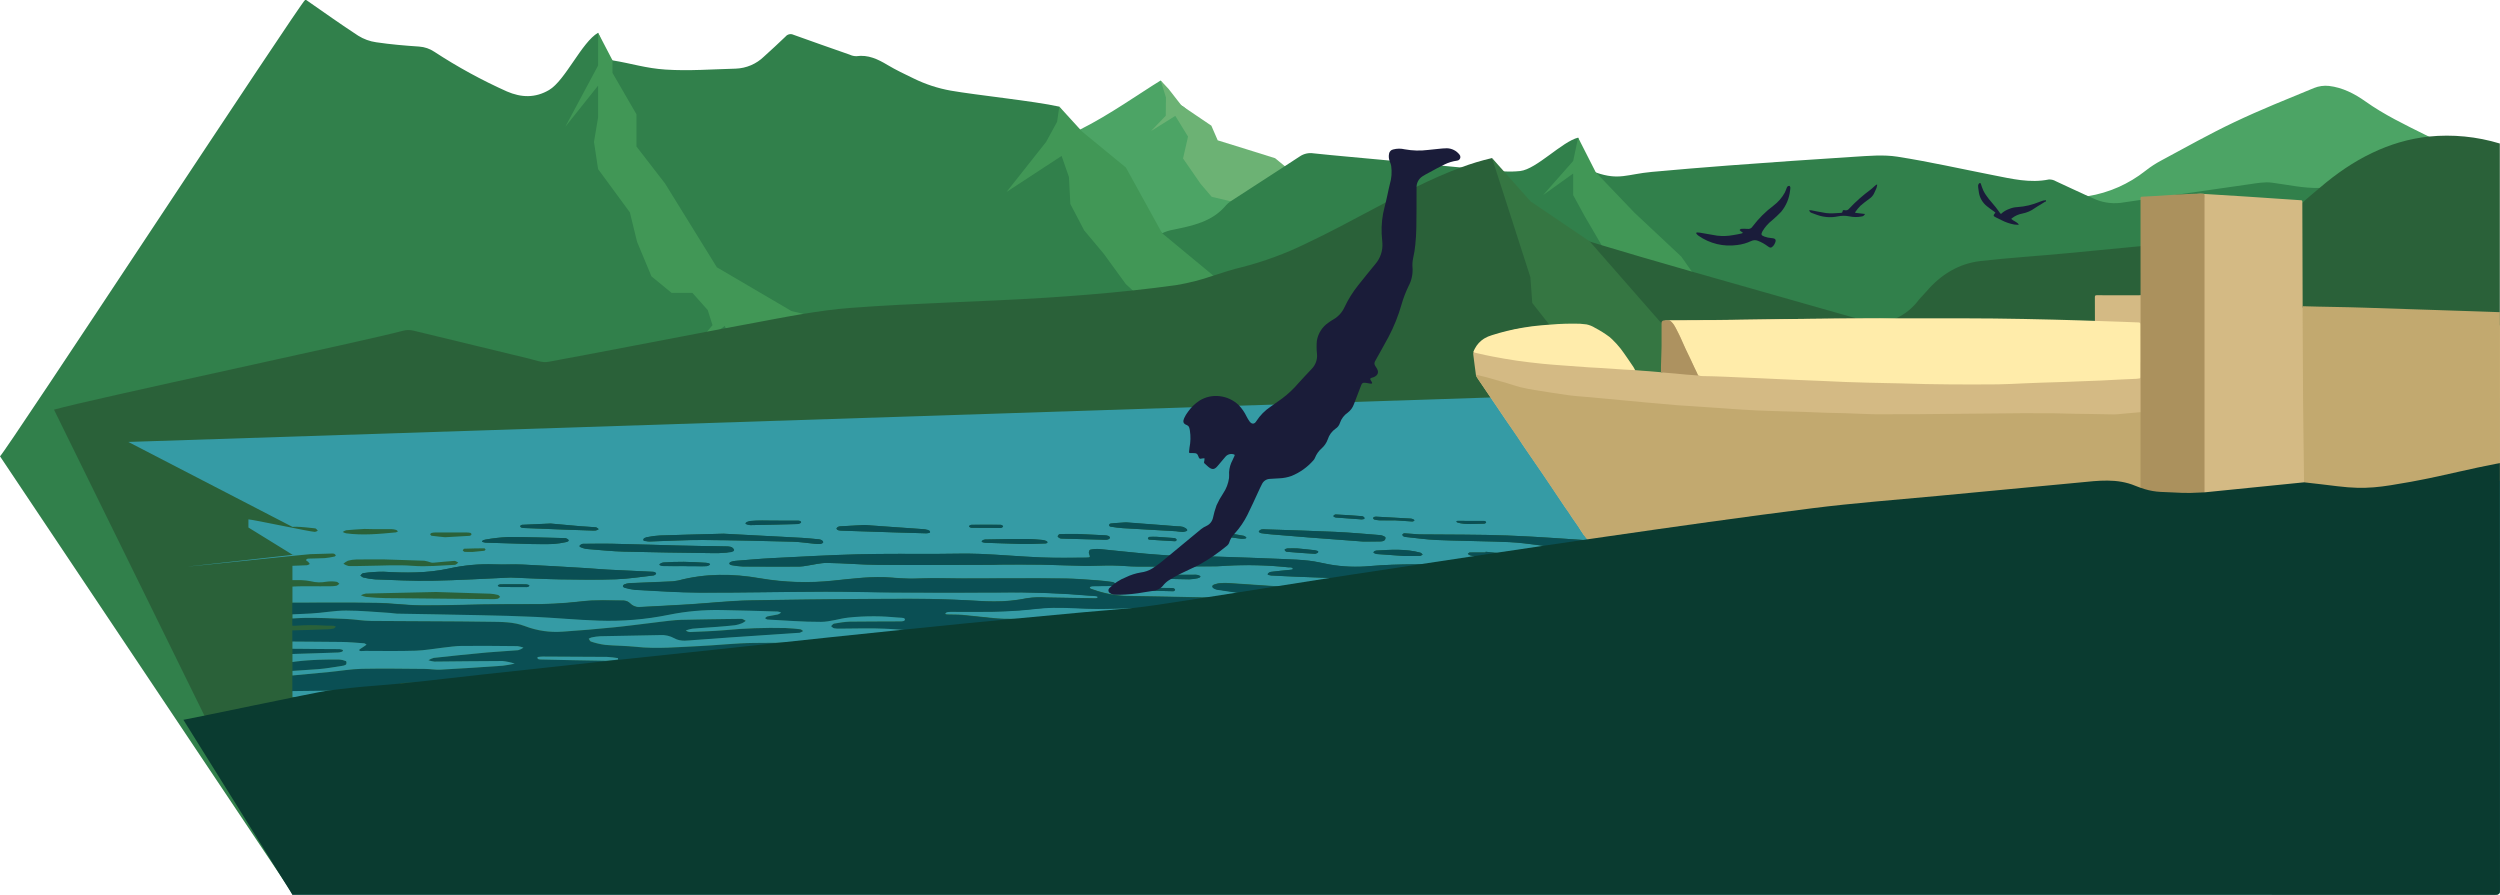
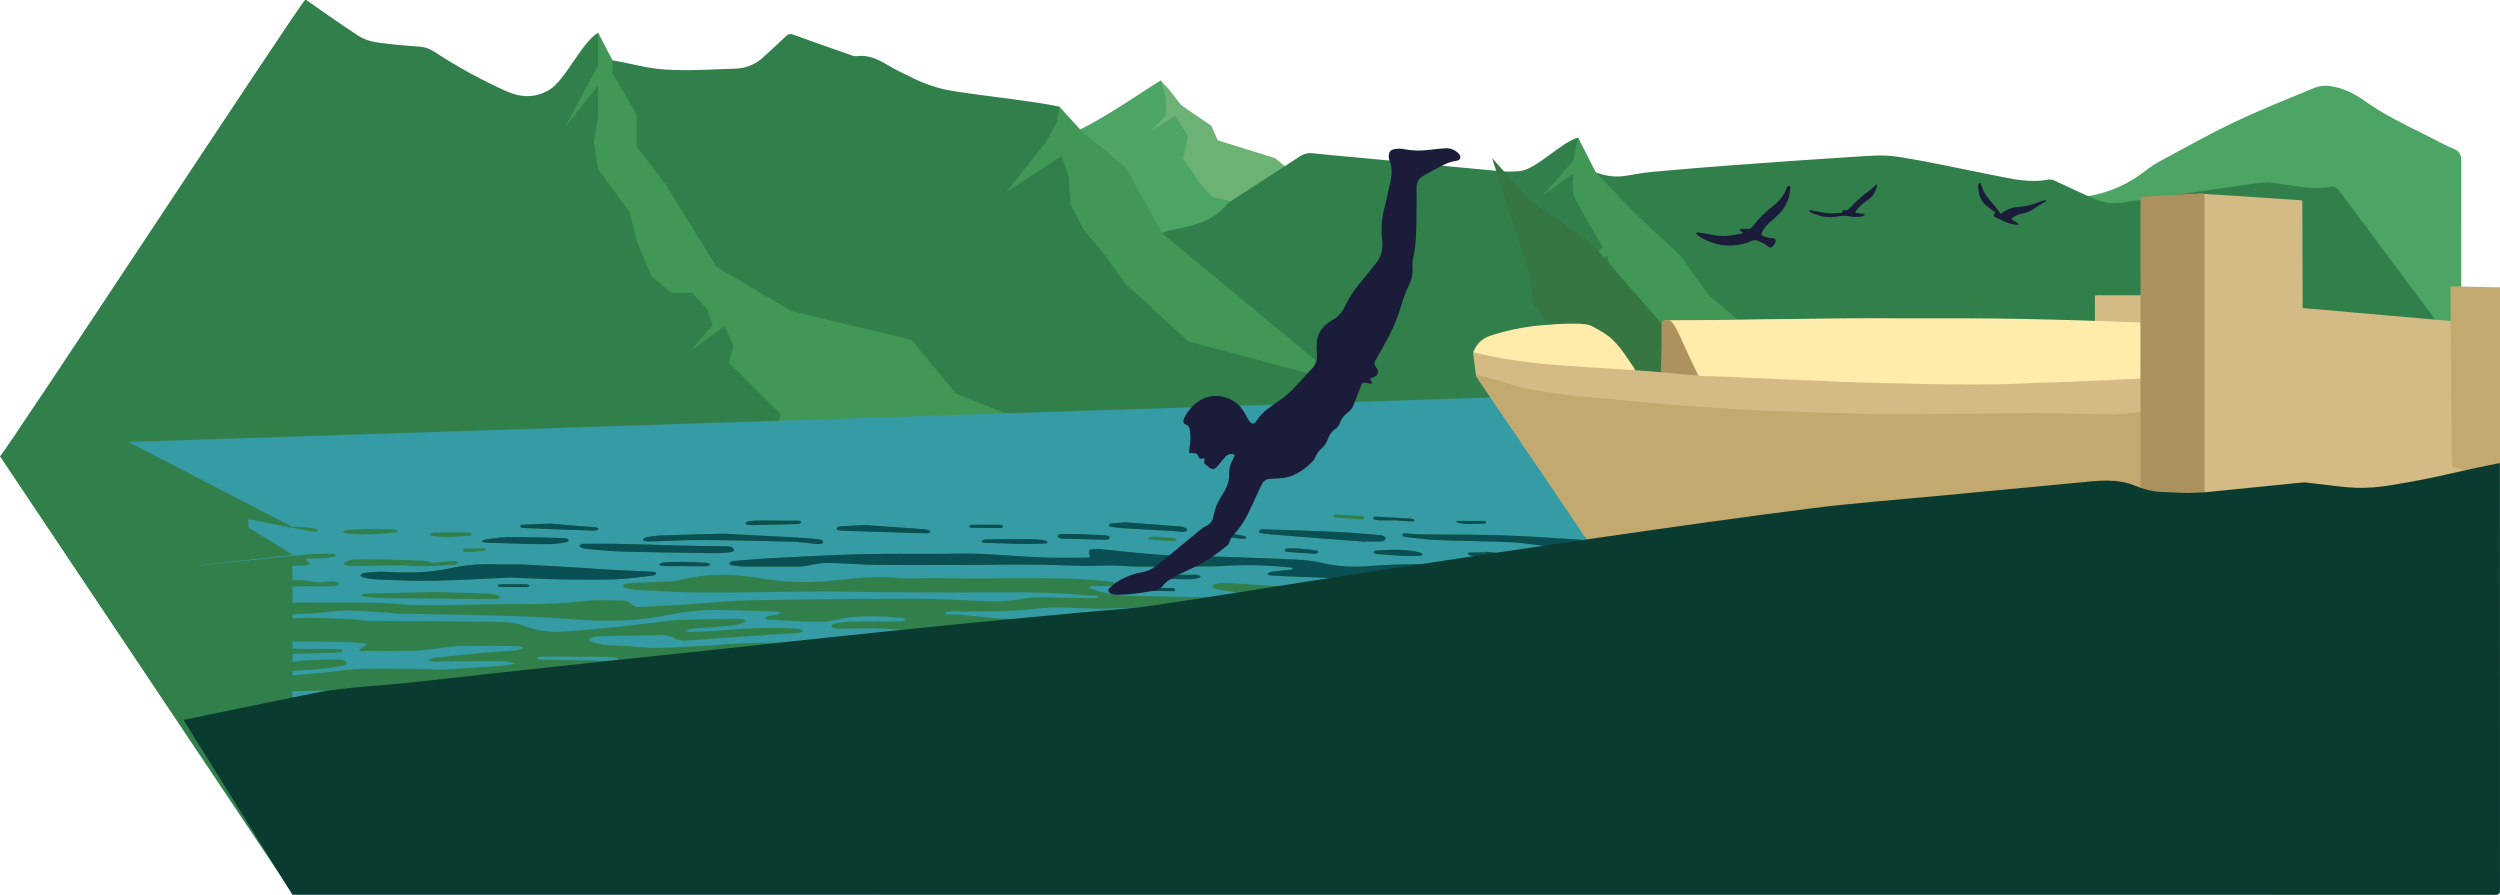
<svg xmlns="http://www.w3.org/2000/svg" id="Livello_2" viewBox="0 0 955.63 342.03">
  <defs>
    <style>      .cls-1 {        fill: #ffecab;      }      .cls-2 {        fill: #6cb274;      }      .cls-3 {        fill: #2a6139;      }      .cls-4 {        fill: #359ba5;      }      .cls-5 {        fill: #357642;      }      .cls-6 {        fill: #0a3b30;      }      .cls-7 {        fill: #c2a96f;      }      .cls-8 {        fill: #419756;      }      .cls-9 {        fill: #ab915d;      }      .cls-10 {        fill: #1a1c3a;      }      .cls-11 {        fill: #ffecaa;      }      .cls-12 {        fill: #d4ba84;      }      .cls-13 {        fill: #0a4f54;      }      .cls-14 {        fill: #31804b;      }      .cls-15 {        fill: #1a1c39;      }      .cls-16 {        fill: #ad9260;      }      .cls-17 {        fill: #4ca465;      }    </style>
  </defs>
  <g id="Livello_1-2" data-name="Livello_1">
    <g id="Raggruppa_311">
      <path id="Tracciato_932" class="cls-17" d="M940.84,61.56c-.01,19.1-.02,38.19-.03,57.28,0,1.4,0,2.81,0,4.22v14.11c0,4.93,0,9.85,0,14.78,0,9.38,0,18.76,0,28.14,0,.47,0,.93,0,1.4,0,2.11,0,4.21,0,6.32-.01,50.11-.01,100.21,0,150.32q0,3.39-3.3,3.39H111.79V71.95c14.19-.87,28.39-1.74,42.58-2.6,15.86-.96,31.72-1.86,47.58-2.8,8.97-.53,17.94-1.07,26.91-1.61,6.8-.41,13.6-.82,20.39-1.22,5.28-.32,10.56-.63,15.84-.95,18.42-1.09,36.84-2.17,55.25-3.23,21.56-1.27,43.12-2.56,64.68-3.86,4.89-.3,9.92-.22,14.67-1.2.41-.08.83-.18,1.23-.28,3.69-1,7.27-2.36,10.68-4.06.43-.2.86-.41,1.29-.63,11.2-5.58,23.08-14.05,30.76-18.74h0c.16.25,5.3,8.02,7.92,9.53.43.2.83.47,1.17.79h0c4.04,3.7,7.36,16.06,12.62,13.81,1.59-.31,5.06,2.1,9.75,3.71,4.88,2.42,10.05,4.2,15.38,5.3.48.1.95.2,1.42.29,11.52,2.28,22.34,2.18,35.14,8.5,1.08.55,2.26.89,3.47.99.09,0,.17,0,.25,0,1.97.03,3.93.05,5.89.07,1.61.02,3.21.04,4.81.06l33.27.4,5.84.07,2.08.02h0c2.44.03,4.87.06,7.31.08h.09l11.26.13c5.71.07,11.42.13,17.12.19,5.48.06,10.96.12,16.44.18,15.41.17,30.82.33,46.22.5.86.01,1.73.02,2.59.03,9.1.1,18.19.2,27.29.29,13.64.14,0,0,0,0,1.27.01,2.55.03,3.82.04,12.23.13,24.47.24,36.72.35,1.91.02,3.82.03,5.73.05,1.01.01,2.02.02,3.03.03,10.11.1,20.22.13,30.31-.36,2.53-.12,5.05-.39,7.54-.83,8.03-1.31,15.59-4.65,21.97-9.7,1.9-1.5,3.93-2.82,6.06-3.95,9.27-4.97,18.45-10.16,27.95-14.66,9.96-4.73,20.22-8.83,30.42-13.04,1.81-.73,3.77-1,5.71-.8,5.2.61,9.83,3,14,5.96,7.14,5.08,14.98,8.82,22.76,12.7.47.23.93.47,1.4.7,3.18,1.63,6.34,3.34,9.62,4.73,2.28.96,2.8,2.29,2.79,4.63" />
      <path id="Tracciato_933" class="cls-2" d="M536.52,82.21l-23.52-5.7-15.45-7.7-10.13-8.33s-21.78-6.83-21.95-6.84c0-.05-2.43-5.6-2.43-5.6l-11.44-7.74-4.86-6.25-3.07-3.29,2.02,6.5-.08,6.99-5.66,5.87,9.31-5.83,4.87,7.92-1.91,8.36,6.7,9.69,4.25,4.97,9.99,2.36,4.82,6.17,12.28,9.28,95.86.36-49.59-11.22Z" />
      <path id="Tracciato_934" class="cls-14" d="M940.84,138.03c0,4.64,0,9.28,0,13.92,0,9.38-.01,18.75-.01,28.13v1.41c0,2.11,0,4.21,0,6.32-.02,50.14-.02,100.28-.01,150.41q0,3.34-3.33,3.34H111.79L0,174.42C1.61,173.59,115,.83,116.61,0h.44c6.61,4.57,13.14,9.27,19.88,13.65,2.1,1.31,4.45,2.17,6.9,2.51,5.42.8,10.9,1.28,16.37,1.64,2.1.14,4.12.83,5.86,2.01,8.81,5.77,18.07,10.83,27.68,15.14,5.57,2.41,10.88,2.55,16.15-.55,6.17-3.63,12.51-18.31,18.72-21.87h0c.13.32,4.44,10.38,5.5,10.54,7.57,1.24,12.73,3.03,20.35,3.53,8.88.58,17.84-.13,26.76-.36,4.07-.14,7.94-1.8,10.85-4.65,2.75-2.53,5.54-5,8.2-7.61.73-.91,2-1.19,3.05-.68,7.15,2.58,14.32,5.09,21.5,7.6.79.38,1.65.58,2.53.58,4.5-.65,8.21,1.14,11.91,3.36,3.2,1.91,6.58,3.51,9.94,5.13,4.51,2.22,9.31,3.8,14.26,4.68,9.92,1.74,31.6,3.94,41.44,6.11h0c.1.16,2.72,4.29,6.71,9.39,1.03,1.32,2.16,2.71,3.36,4.11,8.99,10.51,20.21,24.43,29.23,34.91,1.33-.64,2.73-1.09,4.18-1.35,7.51-1.55,14.97-3.01,20.25-9.33.52-.58,1.11-1.09,1.76-1.52.14-.1.29-.2.44-.29,6.55-4.26,13.11-8.51,19.68-12.76.2-.13.39-.26.6-.39,1.94-1.27,3.88-2.53,5.83-3.8,1.51-1,3.35-1.4,5.14-1.12,8.52.91,17.05,1.61,25.57,2.43,1.16.11,2.32.22,3.47.33,6.69.65,13.39,1.3,20.08,1.96,2.39.23,4.79.46,7.18.69h0c2.72.26,5.44.51,8.16.75,1.78.16,3.56.36,5.35.52.57.05,1.14.1,1.71.14.42.03.84.06,1.26.08h0c2.09.13,4.2.08,6.28-.14,6.27-.77,15.95-11.24,22.11-12.76h0c.11.39,3.67,12.61,6.86,13.36,8.83,3.05,11.81.62,21.3-.26,9.77-.89,19.54-1.71,29.32-2.45,15.99-1.18,31.97-2.34,47.97-3.33,5.54-.34,11.23-.88,16.64-.03,12.27,1.93,24.41,4.68,36.61,7.07,7.02,1.37,14,3.11,21.26,1.63.93-.03,1.85.2,2.65.68,4.11,1.86,8.16,3.86,12.29,5.69.61.27,1.22.54,1.84.8,3.26,1.56,6.88,2.18,10.47,1.79,2.58-.38,5.16-.75,7.74-1.13l.61-.09c.71-.1,1.43-.21,2.14-.31h.01c3.81-.56,7.62-1.11,11.43-1.66,0,0,.01,0,.02,0,9.18-1.33,18.37-2.65,27.56-3.96,2.79-.4,5.69-.95,8.44-.59,6.1.78,12.13,2.21,18.29,2.01,1.6-.05,3.2-.22,4.78-.52.78-.15,2.08.81,2.68,1.6,11.33,15.16,22.63,30.33,33.91,45.52.92,1.25,1.85,2.49,2.78,3.74,2.84,3.82,5.69,7.65,8.54,11.46.79,1.02,1.28,2.25,1.39,3.55.03.28.04.57.04.86" />
      <path id="Tracciato_935" class="cls-8" d="M228.62,64.61l-1.57-10.35,1.57-9.34v-12.18l-12.55,15.75,12.55-23.44v-12.55l5.5,10.55v4.82l9.17,15.82v12.31l10.93,14.15,19.8,32.02,28.51,16.73,45.86,11.01,17.12,20.64,44.02,17.43h-113.7l2.63-9.61-13.18-13.18-6.68-6.55,1.74-6.36-3.3-7.69-13.18,9.61,8.51-9.89-1.83-5.78-5.86-6.58h-7.97l-7.69-6.32-5.49-13.18-2.75-11.26-12.17-16.57Z" />
      <path id="Tracciato_936" class="cls-8" d="M513.02,146.11l-58.74-15.58-23.93-21.93-8.49-11.67-7.43-8.86-5.29-10.1-.53-10.29-2.81-8.08-21.04,13.77,15.09-19.08,4.23-7.73.84-5.82,8.7,9.54,16.76,13.76,13.84,25.11,68.82,56.96Z" />
      <path id="Tracciato_937" class="cls-8" d="M697.26,170.2c-1.05-.1-14.25-.29-34.04-.51l-2.01-1.99-2.79-8.91-11.45-7.17-10.08,7.17,6.72-8.06,3.26-4.45-9.09-11.91-14.11-6.05-3.88-3.17-3.51-10.66v-10.35l-2.02-6.5-12.91,6.5,11.42-9.48-7.02-12.02-4.4-8.06v-8.26l-11.5,8.26,11.5-13.04,1.9-8.92,6.72,13.21,14.78,15.45,17.92,16.8,10.3,14.56,16.8,14.33,23.07,30.69s9.03,12.99,4.4,12.54" />
-       <path id="Tracciato_938" class="cls-3" d="M955.63,340c0,1.66-.36,2.03-2.03,2.03-280.61-.04-561.22-.06-841.82-.04L20.64,156.59c14.09-4,119.36-26.34,133.49-30.18,1.26-.32,2.57-.34,3.84-.04,14.78,3.54,29.54,7.18,44.31,10.73,2.4.58,5,1.64,7.27,1.22,20.25-3.73,40.45-7.7,60.68-11.53,1.7-.32,3.4-.65,5.1-.96h0l2.08-.39c2.77-.52,5.55-1.04,8.32-1.55,7.09-1.31,14.19-2.72,21.3-3.9,6-1,12.03-1.83,18.07-2.29,24.78-1.88,49.66-2.31,74.46-3.88,11.15-.71,22.31-1.6,33.43-2.8,5.55-.59,11.08-1.27,16.6-2.03,4.83-.8,9.58-2.01,14.19-3.63,3.7-1.19,7.4-2.41,11.16-3.29,8.38-2.16,16.51-5.17,24.27-8.97,8.67-4.06,17.52-8.85,26.36-13.54,1.38-.73,2.76-1.46,4.14-2.18,2.33-1.22,4.65-2.43,6.97-3.6,1.61-.82,3.22-1.62,4.83-2.41,5.7-2.78,11.35-5.3,16.87-7.34h0c3.89-1.46,7.88-2.67,11.93-3.61h0c.1.18,1.41,2.32,3.27,5.03,2.1,3.13,4.44,6.1,7.01,8.86,1.12,1.28,2.5,2.31,4.05,3.02,0,0-.35,7.59,23.02,14.98,1.34.42,2.86.9,4.53,1.41h0c8.5,2.59,21.02,6.23,34.5,10.09h0c23.54,6.74,49.99,14.17,62.97,17.91,0,0,.02,0,.03,0h.01c.48.14.94.27,1.38.4,4.93,1.43,9.32,1.31,13.23-.25.16-.06.31-.12.46-.19,3.38-1.55,6.31-3.92,8.55-6.88.96-1.2,2.1-2.27,3.1-3.44,5.47-6.39,12.29-10.62,20.66-11.58,11.16-1.28,22.4-1.95,33.59-3.03,9.17-.89,18.35-1.75,27.53-2.65.16-.01.32-.03.47-.05,8-.78,15.99-1.59,23.98-2.49,3.14-.35,6.28-.71,9.41-1.09,9.79-1.18,19.34-3.81,26.57-11.49.45-.48.91-.94,1.38-1.39,2.07-1.98,4.36-3.76,6.53-5.64.05-.05.1-.09.16-.13,12.79-11.02,26.58-18,41.7-19.62,9.14-.92,18.37-.01,27.16,2.66v69.5c0,9.2,0,18.4,0,27.59,0,8.35,0,16.7,0,25.04v6.7c0,52.11.01,104.22.04,156.33" />
      <path id="Tracciato_939" class="cls-5" d="M584.99,105.93l.72,9.89,16.21,20.6,7.04,13.82,13.06,20.5-4.2,13.05,12.42,17.88,83.38-23.64-6.46-3.76-58.57-35.27-40.9-46.7-22.62-15.32-14.74-16.57,14.66,45.53Z" />
      <path id="Tracciato_940" class="cls-4" d="M955.59,183.68v-6.7c0-8.35,0-16.69,0-25.04h-385.85L49.04,168.93l62.75,32.47c.49-.05.98-.06,1.47-.05,2.42.07,4.84.35,7.25.62.36.04.65.58.98.9-.34.21-.72.36-1.11.44-1.42.05-23.99-4.78-25.42-4.78v3.11l16.83,10.39c.27-.01.54-.02.81-.03.6-.02-41.24,4.58-40.64,4.56,1.42-.05,45.29-4.71,46.71-4.74,1.79-.05,3.59-.09,5.37-.15.9-.02,1.79-.05,2.69-.08.34-.04.67-.01,1,.08.26.1.45.39.66.6-.18.17-.33.44-.53.47-1.23.28-2.47.48-3.72.6-2.02.13-4.05.08-6.07.18-.34.02-1.08.07-.99.56,0,.02,0,.03,0,.05-.07.32.37.35.6.51.02,0,.03.02.04.03.01.01.03.02.04.04.24.27.44.58.66.86-.33.23-.7.4-1.09.49-1.78.06-3.57.14-5.35.21-.06,0-.13,0-.2,0v5.48h3.32c1.26.04,2.52.19,3.76.44,1.88.48,3.84.54,5.74.19,1.33-.21,2.69-.21,4.03,0,.39.03.74.49,1.11.75-.38.27-.72.68-1.14.77-.75.14-1.5.2-2.26.19-2.62.02-5.23.04-7.85,0-.9-.02-1.8-.02-2.7,0-.32,0-.64,0-.96.02h-.06l-.88.02c-.35.01-.71.03-1.06.04l-.78.03c-.09,0-.17,0-.26.02v6.15c10.65-.02,21.3-.1,31.94.05,5.73.08,11.44.89,17.16.95,8.01.08,16.02-.26,24.03-.36,5.66-.08,11.31-.08,16.97-.1,6.74.08,13.48-.27,20.18-1.04,5.4-.7,10.94-.35,16.42-.34.91.06,1.77.44,2.42,1.08,1.02,1.04,2.46,1.55,3.9,1.38,6.14-.33,12.28-.62,18.42-1,7.83-.48,15.64-1.38,23.47-1.52,2.52-.05,5.04-.09,7.57-.13,2.52-.04,5.05-.07,7.57-.11,2.52-.04,5.04-.07,7.57-.1,2.52-.03,5.05-.06,7.57-.08,2.49-.02,4.98-.04,7.48-.07h.11c1.88-.01,3.76-.03,5.64-.04,3.16-.02,6.31-.03,9.48-.05,1.94,0,3.87-.01,5.81-.02h4.76c1.37,0,2.74.01,4.12.04.14,0,.28,0,.41,0,7.35.14,14.68.59,22.03.89.02,0,.04,0,.06,0,.17,0,.34.01.51.02.9.03,1.8.04,2.69.04,4.22.03,8.44-.39,12.58-1.24,2.5-.36,5.03-.44,7.55-.26,6.15.07,12.3.21,18.46.31.15,0,.95.13,1-.41.26-.67-1.72-.53-2.61-.58-.06,0-.11,0-.16-.01-11.69-1.01-23.41-1.42-35.14-1.24-13.5.08-27.01.04-40.52-.02-8.61-.04-17.21-.33-25.81-.3-15.95.07-31.9.43-47.85.38-8.26-.02-16.51-.64-24.76-1.05-1.34-.14-2.66-.41-3.96-.79-.28-.07-.65-.34-.7-.58-.04-.21.27-.62.51-.72.62-.26,1.27-.42,1.94-.47,4.88-.22,9.77-.39,14.65-.61,1.35,0,2.69-.13,4.01-.4,10.39-2.76,20.84-2.68,31.35-.84,9.24,1.58,18.65,1.88,27.97.88,7.46-.76,14.9-1.79,22.44-1.14.32.03.64.05.96.08.59.04,1.17.08,1.76.12.44.03.88.06,1.32.1,2.24.15,4.48.15,6.71,0,.07,0,.14,0,.21,0l.6-.02h.4c.58-.03,1.17-.04,1.75-.05.32,0,.63-.01.94-.02,1.09,0,2.19,0,3.28,0,.95,0,1.9.02,2.85.03h.02c.95.01,1.9.03,2.85.04h.02c.96.01,1.91.02,2.86.03.48,0,.96,0,1.44,0,5.91,0,11.81-.04,17.71-.04,6.9,0,13.81-.05,20.71.07,3.87.06,7.75.39,11.61.66,2.1.15,4.2.37,6.28.68.3.09.56.28.76.53.15.17.3.33.47.47-.41.24-.86.42-1.33.51-.12,0-.24,0-.36,0-2.33.05-4.66.02-6.98.07-.03,0-.06,0-.09,0-.45,0-1.12,0-1.2.47v.02c-.07.5.63.58,1.05.71.03,0,.05.02.08.03,4.61,1.67,9.47,2.53,14.37,2.53,9.5.16,19,.32,28.5.56.54.01,1.08.03,1.62.04,10.46.27,20.91.66,31.36.97,1.52.04,3.04-.04,4.55-.13.24-.02.46-.33.69-.51-.26-.17-.5-.47-.77-.49-2.78-.21-5.55-.4-8.33-.55-3.96-.22-7.93-.26-11.87-.64-1.68-.16-3.36-.38-5.03-.61-2.5-.35-4.99-.75-7.48-1.11-.25-.04-.49-.11-.72-.21-.05-.02-.11-.04-.16-.07s-.12-.06-.19-.09-.11-.06-.16-.09l-.18-.11s-.06-.04-.09-.07c-.03-.03-.07-.06-.1-.08-.03-.03-.06-.05-.08-.08-.34-.36-.26-.78.27-1.03.03-.02.06-.03.09-.04.09-.04.19-.08.29-.11.33-.12.67-.22,1.02-.3.17-.04.34-.07.51-.09.21-.03.42-.05.62-.07,1.26-.09,2.53-.09,3.79,0,5.88.39,11.77.76,17.65,1.19,2.36.17,4.71.36,7.07.55,3.93.33,7.84.95,11.73,1.62,1.64.28,3.16,1.23,4.8,1.54,3.22.61,6.47,1.12,9.73,1.44,5.87.57,11.75,1.12,17.64,1.37,5.3.23,10.63.21,15.93.03,5.81-.19,11.63.28,17.34,1.4,4.45.88,8.93,1.65,13.43,2.25,4.42.59,8.88.91,13.33,1.32,3.36.31,6.71.58,10.07.89,1.35.1,2.69.26,4.01.49,2.02.39,2.83,1.78,2.14,3.71-.26.49-.69.86-1.22,1.03-.57.14-1.17.16-1.76.07-6.21-.47-12.43-.99-18.65-1.41-4.69-.47-9.41-.7-14.13-.69-9.07.32-18.02-.79-27-1.55-2.01-.17-4.04-.25-6.06-.33-4.64-.18-9.27-.44-13.91-.47s-9.28.37-13.91.26c-7.5-.16-14.98-.75-22.42-1.77-7.5-1.05-15.08-1.65-22.64-2.12-8.5-.53-17.02-.7-25.54-1.03-3.45-.14-6.9-.46-10.35-.43-1.54.01-3.08.05-4.61.09-4.36.12-8.72.33-13.07.32-5.73,0-11.46-.52-17.19-.44-4.36.06-8.72.76-13.08,1.06-3.44.24-6.9.4-10.35.46-4.98.07-9.96.01-14.94.01-.59-.04-1.18-.01-1.77.07-.05.01-.11.02-.16.03s-.1.02-.15.03c-.32.01-.61.17-.8.42,0,.02-.02.04-.03.07s-.02.06-.02.09c-.04.44.55.43.94.42h.15c1.77.08,3.55-.01,5.32.14,3.97.35,7.94.85,11.91,1.23.32.03.64.06.96.09h.02c.17.02.33.02.5.04.97.08,1.95.14,2.92.15h.51c.07,0,.13,0,.2,0h.37c.41,0,.81.01,1.22.02h.74c.45.02.89.02,1.34.03.06,0,.12,0,.18,0,.5.01,1,.03,1.5.04h.03c.28.01.56.02.83.04.23,0,.45.02.67.03.41.02.81.05,1.22.08.17.01.34.03.51.04.54.05,1.08.1,1.63.16.18.02.36.04.54.07s.35.04.53.07c.85.11,1.7.26,2.56.43,4.31.86,8.91.37,13.38.34,5.73-.05,11.47-.27,17.2-.38,13.18-.26,26.29,1.1,39.42,1.83.51.03,1.01.04,1.52.05,12.32.19,24.64.36,36.95.59,9.7.17,19.41.32,29.11.65,11.21.43,22.39,1.47,33.48,3.14,8.58,1.27,17.27,1.89,25.91,2.76,5.79.58,11.58,1.05,17.37,1.63,1.93.19,3.18,3.2,1.89,4.64-.6.42-1.34.6-2.07.49-2.52-.16-5.04-.42-7.56-.71-7.96-.9-15.91-1.85-23.87-2.7-.96,0-1.91.13-2.83.36.79.5,1.63.89,2.52,1.17,5.72,1.01,11.45,1.99,17.2,2.84,4.91.72,9.85,1.27,14.78,1.86,1.37.16,2.16.71,2.14,2.23-.09,6.71.75,5.74-5.3,5.57-7.59-.21-15.17-.54-22.75-1-6.56-.39-13.1-1.23-19.66-1.46-4.53-.16-9.08.39-13.62.64-1.6.09-3.19.39-4.78.39-12.98.02-25.98.15-38.96-.1-8.42-.16-16.83-.93-25.25-1.4-7.16-.4-14.32-.72-21.48-1.17-8.25-.51-16.49-1.21-24.73-1.66-3.01-.16-6.05.14-9.08.27-.28.01-.56.27-.83.42.3.22.59.6.92.64,5.1.59,10.21,1.16,15.32,1.67,5.2.51,10.4.98,15.61,1.4,4.87.4,9.75.78,14.63,1.07,6.65.4,13.31.61,19.95,1.06,1.09.07,2.18.15,3.28.23s2.19.16,3.27.24c3.55.27,7.1.56,10.65.84,1.91.15,3.82.3,5.73.45.43.03.88.07,1.36.1.64.05,1.28.1,1.92.15,4.03.29,8.08.6,12.12.62.43,0,.86,0,1.29.02h.12c.58.01,1.15.03,1.73.06.33.01.67.03,1,.05.64.03,1.29.07,1.94.12.27.02.53.03.79.06.42.03.84.07,1.26.1.35.03.71.07,1.07.1h.05c.43.04.87.09,1.3.13s.88.09,1.32.14.88.1,1.32.15c.88.1,1.75.21,2.63.32,1.31.17,2.63.34,3.95.51l2.63.34c5.43.7,10.87,1.3,16.31,1.91,6.53.75,13.07,1.45,19.6,2.19,3.14.35,6.29.71,9.44,1.08,3.39.39,6.78.78,10.17,1.17.5.06,1.01.09,1.5.18.06.01.12.02.17.04.34.06.67.15,1,.27.06.03.12.05.17.08.01,0,.02.01.03.02.04.02.07.03.1.05.06.03.12.07.17.11.03.02.05.04.07.05.08.07.16.15.22.24l.05.07s.04.07.06.1c0,.02.02.05.03.07l.03.09.02.07s.02.07.03.11c.04.17.07.34.08.52,0,.08.01.16.02.24.01.16.02.34.02.54.04,2.7-.03,5.39.02,8.09.03,1.38-.51,2.03-1.92,1.99-6.83-.17-13.66-.24-20.48-.51-5.81-.22-11.62-.6-17.43-1.03-11.94-.88-23.85-1.96-35.69-3.91-8.73-1.44-17.53-2.43-26.3-3.58-1.01-.08-2.02-.11-3.04-.09-7-.2-14-.25-20.99-.65-4.54-.25-9.04-1.01-13.57-1.51-2.18-.24-4.36-.45-6.54-.6-3.95-.28-7.91-.52-11.86-.75-.66-.04-1.31.18-1.81.61.74.24,1.47.53,2.23.7,8.26,1.86,16.7,2.31,25.11,2.96,10.09.78,20.21,1.23,30.28,2.16,4.68.44,9.26,1.76,13.91,2.55,5.15.87,10.3,1.81,15.48,2.33,11.07,1.11,22.16,1.99,33.25,2.9,5.71.47,11.44.74,17.15,1.19.63.05,1.27.1,1.9.16,1.76.16,3.52.32,5.27.5,1.45.14,2.89.29,4.34.42.6.06,1.18.11,1.78.16.35.03.7.07,1.05.1.17.02.35.03.53.04.02,0,.04,0,.07,0,.45.04.9.06,1.35.09l.53.02c1.11.06,2.22.06,3.34,0h.18c.38-.02.75.04,1.1.18h0c.1.04.2.1.28.18.08.07.15.15.21.24.09.15.16.31.21.48.07.32.1.64.09.96-.06,3.96,0,7.92-.03,11.88-.02,1.99-.35,2.31-2.2,2.05-9.2-1.29-18.46-1.63-27.72-2.12-8.5-.44-16.96-1.32-25.45-1.91-5.72-.4-11.45-.67-17.18-.96-7.33-.37-14.67-.57-21.98-1.1-5.71-.42-11.38-1.25-17.08-1.89-6.2-.69-12.4-1.38-18.6-2.05-17.14-1.86-34.36-1.59-51.57-1.73-8.27-.07-16.54-.4-24.8-.37-4.88.02-9.75.64-14.63.8-4.8.15-9.62.13-14.42.07-7.68-.09-15.35-.32-23.03-.4-7.76-.08-15.53-.03-23.3-.09-1.85-.02-3.71-.43-5.55-.33-4.37.24-8.72.68-13.09,1.02-1.63.13-3.27.28-4.9.43-.78.07-1.55.14-2.33.19-.27.02-.53.04-.8.06s-.53.04-.8.05l-.54.03c-.14.01-.28.02-.43.02-.54.03-1.09.05-1.63.07-.34.01-.67.02-1.01.02-.14,0-.27,0-.41,0h-.22c-9.25.05-18.47.49-27.68,1.38-1.46.15-2.92.27-4.38.38-.36.03-.72.05-1.08.08l-1.19.08c-.42.03-.84.05-1.25.08-.91.05-1.83.1-2.74.15-1.33.07-2.66.12-3.99.16-.04,0-.07,0-.11,0-.85.03-1.71.05-2.56.08-.89.03-1.78.04-2.67.06-1.08.02-2.17.04-3.25.05-.43,0-.87.01-1.31.02-1.5.02-3.01.03-4.51.04-4.53.03-9.06.04-13.59.09-5.89.07-11.78.66-17.66,1.04-.34.02-.66.36-.99.55.3.21.64.36,1,.45,4.64.19,9.27.33,13.9.53,2.27.1,4.55.49,6.81.43,4.96-.13,9.93-.46,14.89-.72.42-.02.84-.11,1.26-.13,4.8-.22,9.6-.47,14.41-.61,4.63-.12,9.27.16,13.85.83,4.35.57,8.77.57,13.12-.02,7.68-1,15.3-.59,22.96-.02,3.87.29,7.74.64,11.61.76,8.35.25,16.7.54,25.05.51,16.96-.07,33.92-.26,50.88-.57,5.64-.1,11.28-.62,16.92-.99.08,0,.16-.01.24-.02s.16-.02.24-.04.19-.03.28-.06.16-.04.25-.07.16-.05.24-.08.16-.06.24-.1c.08-.03.16-.07.23-.11.06-.03.11-.06.17-.1.14-.09.29-.17.44-.26.13-.08.26-.14.38-.21s.26-.13.39-.19.26-.13.39-.18c.25-.11.5-.21.76-.3.3-.11.61-.2.92-.28.11-.03.22-.06.33-.08.14-.03.29-.07.43-.1.22-.04.44-.08.66-.11l.16-.02c.27-.03.53-.06.8-.08.53-.04,1.05-.04,1.58-.01,6.98.33,13.98.64,20.96,1.03,7.83.44,15.65.93,23.47,1.47,9.25.63,18.5,1.29,27.74,1.99,2.27.17,4.54.35,6.81.54,1.9.15,3.81.31,5.71.47,1.31.11,2.63.22,3.95.33,1.68.14,3.36.28,5.04.43.73.06,1.46.12,2.19.19.2.02.4.03.6.05.41.03.84.07,1.27.11.22.02.44.04.67.06.33.03.65.05.98.08,6.11.54,12.21,1.1,18.29,1.82.18.02.36.04.52.06.21.02.4.04.6.07.36.04.73.08,1.1.12.46.05.92.1,1.38.14.38.04.77.07,1.15.1,1.47.12,2.93.22,4.4.3.45.02.89.04,1.33.07.14,0,.28.01.42.02.39.02.78.03,1.17.05,2.05.08,4.1.14,6.15.19.68.02,1.36.03,2.05.05.93.02,1.86.05,2.78.08,7.75.24,15.48.95,23.21,1.51,5.98.42,11.94.93,17.91,1.37.99.07,1.79.13,2.42.21.06,0,.12.01.18.03.18.03.35.06.51.09.06.01.12.02.17.04.16.04.32.09.47.15.11.04.22.1.32.16.1.06.19.13.27.21.08.08.15.17.21.26.06.1.11.21.15.32.05.13.09.26.11.39.04.17.07.35.08.53,0,.07.01.13.02.2.02.18.03.38.04.59,0,.14,0,.28.01.44.01.45.01.96.01,1.53v1.81c0,2.4,0,4.8,0,7.2,0,.1,0,.19,0,.29,0,.49,0,.98-.01,1.46,0,.24,0,.46-.01.66,0,.06,0,.11,0,.17,0,.16-.03.32-.05.48,0,.05-.02.1-.03.15-.01.04-.02.08-.03.12-.02.06-.04.11-.07.16-.04.07-.08.13-.14.18,0,0,0,0,0,0-.03.02-.05.04-.08.06-.09.05-.19.09-.3.11-.08.02-.16.03-.24.03-.41.01-.82,0-1.23-.06-4.44-.46-8.88-.99-13.32-1.44-1.39-.15-2.79-.15-4.18-.22-.02.2-.05.39-.07.59,2.6.57,5.19,1.17,7.79,1.71,3.37.7,6.76,1.39,10.15,2.03,1.28.24,1.95.84,1.83,2.22-.13,1.4-1.17,1.19-2.07,1.23-.67.03-1.35,0-2.03,0H168.15c-4.98,0-9.96-.02-14.94-.03-.68,0-1.36.01-2.03-.05-.3-.07-.58-.19-.84-.35.24-.18.46-.48.73-.52,2.42-.33,4.84-.64,7.27-.93,5.27-.62,10.54-1.25,15.81-1.82,3.93-.42,7.86-.88,11.81-1.1,8-.45,16-.83,24.01-1.08,8.93-.28,17.87-.38,26.81-.57.76.03,1.52-.01,2.27-.11.48-.06.91-.33,1.19-.72.13-.32-.21-.91-.47-1.28-.49-.72-1.08-1.37-1.62-2.04.95-.22,1.91-.38,2.88-.45,7.09-.04,14.19.16,21.27-.06,8.34-.26,16.67-.85,25-1.32,2.61-.15,5.22-.38,7.83-.54,9.34-.57,18.66-1.18,28.02-.96,12.65.3,25.31.31,37.96.53,11.39.2,22.77.77,34.16.72,10.37-.05,20.74-.71,31.11-1.13,1.09-.08,2.18-.22,3.26-.43.21-.03.38-.24.57-.36-.17-.16-.32-.42-.49-.44-.84-.09-1.68-.13-2.53-.12-13.25.09-26.5.33-39.74.22-4.61-.03-9.21-.95-13.81-1.41-3.19-.33-6.38-.67-9.57-.84-5.81-.3-11.63-.62-17.45-.66-12.06-.08-24.13-.11-36.19.1-7.33.13-14.67.53-21.97,1.2-.33.03-.66.06-.99.1-.65.07-1.29.15-1.94.24-.33.04-.65.09-.98.14s-.62.09-.93.14c-.34.05-.69.11-1.02.16-.65.1-1.3.21-1.95.32-.32.06-.65.11-.97.17s-.65.11-.98.17c-.65.11-1.29.23-1.94.34-1.3.22-2.6.44-3.9.62-.24.03-.48.07-.72.1-.2.03-.4.05-.6.07-.14.02-.29.03-.43.05-.22.02-.45.04-.67.06l-.5.03c-1.18.07-2.36.1-3.54.1-16.2.03-32.42-.02-48.62.03-2.78,0-5.55.33-8.33.58-.41.04-.8.43-1.19.66.36.32.77.58,1.21.77,1.23.3,2.49.43,3.72.74.39.1.7.53,1.05.81-.28.28-.6.52-.96.69-.65.16-1.33.26-2,.27-7.84.33-15.69.56-23.52.99-5.55.3-11.09.89-16.63,1.33-2.86.23-5.71.54-8.58.63-5.81.17-11.58,1.04-17.19,2.6-4.07,1.13-8.5,1.02-12.77,1.4-4.98.44-9.96.86-14.94,1.27-1.55.13-3.09.26-4.64.38-.41.03-.83.07-1.25.1v4.6c280.61,0,561.21.01,841.82.04,1.66,0,2.03-.37,2.03-2.03-.02-52.11-.04-104.22-.04-156.33M615.11,244.85c-.06,1.25-1.07,1.11-1.88,1.04-2.41-.24-4.81-.5-7.2-.88-.55-.08-1.03-.63-1.55-.96.55-.3,1.13-.54,1.72-.73.74-.12,1.49-.19,2.24-.2v.13c1.58.07,3.17.14,4.75.22.93.05,1.98.05,1.91,1.39M612.54,273.1c-6.19-.71-12.39-1.33-18.57-2.04-5.77-.67-11.53-1.42-17.3-2.12-2.34-.28-4.71-.4-7.02-.83-1.79-.42-3.54-.96-5.25-1.63-.26-.09-.42-.49-.62-.74.33-.19.67-.55.99-.54,2.86.05,5.73.07,8.59.28,5.37.41,10.73.95,16.1,1.41,4.61.4,9.23.83,13.85,1.12,3.02.19,6.06.17,9.1.18,2.63.02,2.79.13,2.78,2.62-.01,2.39-.28,2.56-2.66,2.28M613.81,216.25c.4.04.76.52,1.13.8-.42.31-.8.78-1.27.9-.85.1-1.7.11-2.55.04-2.79-.3-6.12-.64-9.44-1.06-.5-.06-.94-.53-1.41-.82.51-.3,1.04-.88,1.53-.85,4.01.26,8.02.6,12.01.99M567.35,199.14c.24,0,.48.35.72.53-.24.17-.48.47-.73.51-.02,0-.03,0-.05,0-3.4-.01-6.84.51-10.19-.43,0-.21.01-.42.02-.64,3.41,0,6.82-.01,10.23.02M576.54,204.72c.61.02,1.21.05,1.82.07.33.02.64.03.96.04.97.04,1.95.09,2.92.14.75.04,1.5.08,2.26.12.92.05,1.83.1,2.75.15,1.88.11,3.76.23,5.64.35l2.8.18c1.8.12,3.59.24,5.39.36l3.89.26h.01c.66.04,1.32.09,1.96.13.8.05,1.6.1,2.39.15h0c.5.04.99.07,1.49.1.93.06,1.85.2,2.75.43.5.21.96.48,1.38.82-.48.36-1.02.62-1.6.78-.06,0-.13,0-.19.01h0c-.17.02-.34.02-.51.03-.02,0-.04,0-.06,0-.09,0-.17,0-.26,0-.27,0-.54.01-.81.01h-.68c-.68,0-1.36-.01-2.04.02-1.11.04-2.73-.26-1.57,1.82.06.11-.36.68-.6.75-.01,0-.03,0-.04,0-1.09.07-2.18,0-3.25-.22-.42-.11-.85-.23-1.27-.34-.36-.09-.72-.18-1.08-.27-.33-.08-.66-.16-.99-.23-.13-.03-.26-.06-.39-.09s-.26-.06-.39-.08c-.58-.13-1.16-.25-1.74-.36-.34-.07-.67-.13-1.01-.19-.24-.05-.48-.09-.72-.13-.2-.04-.41-.07-.61-.11-1.12-.2-2.24-.38-3.36-.54-.43-.07-.86-.13-1.3-.19l-.64-.09h0l-.17-.02c-.54-.07-1.08-.14-1.61-.22-.05,0-.11-.02-.16-.02-.54-.07-1.08-.14-1.62-.21-1.19-.15-2.38-.3-3.58-.44-3.76-.46-7.56-.56-11.35-.68-7.41-.24-14.82-.29-22.23-.61-3.86-.16-7.7-.73-11.55-1.12-.34-.01-.67-.1-.97-.25-.24-.15-.38-.47-.56-.72.27-.16.54-.47.8-.47h0l5.81.42c11.29.12,22.59.02,33.86.43M575.21,211.66c.38.04.75.08,1.13.12.78.08,1.55.17,2.33.26.46.14.88.36,1.27.65-.39.36-.82.68-1.27.95-.39.16-.82.22-1.24.17-4.62-.4-9.23-.82-13.85-1.26h-.01l-.71-.07c-.42-.06-.83-.17-1.21-.33-.21-.12-.4-.27-.56-.44.24-.18.48-.51.73-.51,2.02-.04,4.04-.02,6.06-.02,0-.09.02-.17.03-.26,1.31.13,2.61.27,3.92.4h.01c1.13.12,2.26.23,3.39.35M524.99,211.14c.36-.22.71-.61,1.08-.68.03,0,.06,0,.09-.01,5.61-.33,11.24-.69,16.76.81.34.09.6.47.89.72-.33.18-.67.51-1.01.52-2.01.05-4.02.03-6.04.03l-10.51-.75c-.45-.14-.88-.35-1.26-.63M502.62,211.7h-.05c-3.6-.19-7.19-.48-10.77-.79-.02,0-.03,0-.05,0-.26-.08-.48-.52-.72-.78.32-.22.67-.39,1.04-.49,1.09-.07,2.19-.02,3.64-.02,2.07.21,4.5.42,6.92.71.46.13.89.33,1.29.6-.43.26-.89.77-1.31.78M501,205.5c-4.94-.43-9.89-.81-14.84-1.22-1.34-.11-2.68-.26-4.01-.46-.36-.06-.67-.4-1-.61.36-.29.68-.71,1.09-.84.5-.09,1-.09,1.5-.02,8.91.31,17.83.54,26.74.96,5.71.27,11.42.77,17.12,1.24.72.06,1.97.58,1.99.94.07,1.33-1.13,1.47-2.16,1.49-2.18.04-4.38.02-6.57.02l-19.87-1.5ZM475.29,205.94s-.01,0-.02,0h0c-.24.02-.49.02-.73,0h-.06s-.01,0-.02,0c-1.22-.17-2.46-.33-3.71-.5-1.22-.16-2.45-.34-3.67-.53-.35-.05-.64-.41-.97-.63.32-.24.65-.62.97-.72.02,0,.05-.01.07,0,0,0,.01,0,.02,0,.01,0,.03,0,.05,0,1.09.07,2.17.2,3.23.4.43.07.86.13,1.29.2l.57.09c1.04.16,2.07.33,3.1.55.03,0,.05.01.07.02.02,0,.04.02.07.02.32.22.62.48.88.77-.38.11-.75.24-1.13.32M438.79,205.83c.19-.2.37-.54.57-.6.01,0,.03,0,.04,0,.83-.07,1.66-.03,2.72-.03,2.11.14,4.45.28,6.77.48.02,0,.04,0,.07.01.29.07.55.43.82.65-.24.19-.49.55-.72.55h-.03c-3.24-.17-6.49-.38-9.74-.6-.19-.01-.35-.3-.53-.46M525.34,197.58c.33-.08.67-.1,1-.07,4.21.23,8.41.46,12.62.7.34,0,.67.06.99.17.26.14.5.32.72.53-.26.15-.53.43-.8.43l-6.57-.43c-2.02,0-4.04.03-6.06-.02-.67-.03-1.33-.14-1.97-.32-.22-.1-.37-.3-.4-.53,0-.17.28-.4.47-.46M520.67,197.31c.33.03.61.61.92.93-.36.15-.74.25-1.12.31-.59-.01-1.18-.06-1.76-.14l-8.05-.58c-.35-.03-.67-.38-1-.58.29-.19.59-.55.87-.6.02,0,.05,0,.07,0,3.36.17,6.72.37,10.07.65M424.54,200.12s.03,0,.05-.01c1.74-.24,3.51-.2,5.25-.36.32-.03.65-.03.97,0,4.8.42,9.56.66,14.32,1.03.69.06,1.39.12,2.08.18.92.08,1.85.13,2.77.21.76-.02,1.51.06,2.25.24.6.34,1.15.77,1.62,1.28-.55.3-1.15.52-1.77.65-.84-.05-1.67-.14-2.5-.27-6.8-.4-13.61-.76-20.41-1.17-1.5-.09-3-.33-4.5-.55-.27-.04-.48-.38-.73-.58.21-.21.4-.56.63-.63M422.22,204.6c.5.02,1,.1,1.48.26.29.11.51.35.6.65.01.21-.34.53-.6.63-.4.14-.82.2-1.24.18-5.54-.14-11.08-.29-16.62-.45-.34,0-.67-.08-.96-.24-.26-.15-.64-.57-.58-.7.15-.32.49-.74.79-.76,1.42-.09,2.85-.06,4.28-.07h2.53l10.32.5ZM399.7,207.74c-1.84.09-3.69.15-5.54.18-1.34.03-2.69,0-4.03,0l-13.59-.44c-.45-.1-.89-.26-1.3-.48.45-.27.89-.77,1.34-.78,5.37-.11,10.73-.19,16.1-.19,1.93,0,3.85.21,5.78.36.5.06.99.19,1.45.38.21.08.36.32.53.49-.24.16-.48.47-.72.48M370.41,201.16c.31-.18.63-.5.94-.55.02,0,.04,0,.06,0,3.69-.04,7.39-.04,11.08,0,.32,0,.64.4.96.62-.33.21-.65.6-.98.61l-5.56-.05c-1.86,0-3.71.03-5.56-.03-.02,0-.04,0-.07,0-.3-.05-.59-.4-.89-.59M353.95,203.86h-.05c-3.87-.09-7.73-.22-11.6-.34-6.81-.22-13.63-.44-20.44-.67-.5,0-1.01-.07-1.49-.19-.25-.08-.62-.43-.6-.62.04-.25.35-.53.62-.67.31-.13.64-.2.98-.2,2.91-.17,5.82-.33,8.78-.49h.06s.03,0,.04,0c.03,0,.06,0,.1,0,7.54.53,15.14,1.05,22.74,1.6.17,0,.35.03.52.05.02,0,.03,0,.04,0,.14.02.28.07.41.14.5.33.98.69,1.44,1.09-.51.14-1.04.24-1.57.29M286.8,199.15c1.5-.17,3.03-.15,4.54-.18l4.8.04c3.04,0,6.07-.02,9.1.02.34,0,.67.33,1.01.51-.27.26-.57.49-.88.69-.24.09-.49.12-.75.1-5.89.15-11.79.32-17.68.4h-.14c-.64-.15-1.27-.38-1.85-.68.56-.4,1.19-.7,1.85-.9M252.31,204.69c6.99-.24,13.98-.4,24.26-.68,7.83.41,18.93.99,30.03,1.59,1.93.1,3.86.32,5.79.49.42-.01.84.05,1.24.18.39.26.74.58,1.05.93-.35.24-.68.62-1.05.72-.03,0-.05,0-.07.01-.76.05-1.52.02-2.27-.08-2.76-.26-5.52-.71-8.29-.78-11.45-.29-22.91-.58-34.36-.65-6.56-.04-13.13.36-19.7.55-.5.05-1.01.04-1.51-.03-.53-.14-1.05-.33-1.56-.54.48-.37.91-.97,1.44-1.07,1.65-.34,3.32-.55,5-.64M199.31,200.69c.24-.07.49-.1.75-.09,3.11-.14,6.23-.28,10.45-.46,3,.27,7.1.66,11.2,1.01,2.01.17,4.03.23,6.04.42.39.03.74.46,1.11.7-.33.22-.69.4-1.07.51-.59.06-1.18.07-1.77.02-3.2-.1-6.4-.2-9.59-.32-5.3-.2-10.6-.41-15.9-.62-.42,0-.84-.07-1.24-.19-.22-.09-.39-.28-.45-.51,0-.16.27-.38.47-.47M185.52,206.26c2.9-.52,5.83-.85,8.77-.99,7.15-.02,14.32.26,21.47.41h.02c.16-.03.32-.01.48.04.39.22.75.48,1.12.73-.3.26-.56.68-.89.74-1.64.36-3.31.61-4.98.74-2.69.12-5.39.03-8.09.03l-17.93-.54c-.44-.09-.86-.26-1.25-.49.38-.29.82-.52,1.28-.67M185.15,210.53l-4.47.45c-1,0-2.01.03-3.02-.03-.27-.01-.52-.32-.78-.5.17-.24.34-.69.52-.7,2.58-.1,5.16-.14,7.73-.16h0c.16,0,.33.29.5.45-.16.16-.3.44-.48.47M164.93,203.72c.49-.12.99-.18,1.49-.18,3.96-.02,7.91-.02,11.87,0,.5,0,1.01.05,1.5.15.23.08.4.28.45.51,0,.17-.23.43-.42.53-.23.09-.49.13-.74.12-2.77.16-5.54.32-8.94.51-1.3-.13-3.23-.31-5.14-.56-.01,0-.03,0-.04,0-.21-.07-.38-.4-.56-.6.18-.16.34-.42.54-.47M132.3,202.69c2.33-.22,4.67-.37,7.01-.5l3.02.06c2.43,0,4.87-.02,7.31.01.59.02,1.17.11,1.73.28.28.08.5.37.75.56-.26.14-.5.37-.77.4-6.35.6-12.7,1.22-19.08.36-.44-.12-.86-.29-1.26-.51.39-.29.82-.51,1.28-.65M133.24,216.36c-.7-.17-1.37-.46-1.97-.87.51-.47,1.09-.86,1.73-1.15,1.05-.3,2.13-.46,3.22-.48,3.63-.06,7.26-.02,10.88-.02l15.15.5c.88.16,1.74.39,2.58.7.37.07.75.08,1.13.03,2.59-.23,5.17-.51,7.77-.67h.04c.45,0,.94.44,1.4.67-.44.29-.86.82-1.31.84-5.37.22-10.69.8-16.12.38-5.94-.47-11.96-.03-17.94.02-2.19.02-4.38.14-6.57.05M190.22,228.87c-.66.13-1.34.18-2.01.15-13.65-.12-27.3-.25-40.95-.39-2.44-.03-4.88-.24-7.3-.45-.7-.13-1.38-.35-2.03-.64.61-.31,1.26-.53,1.93-.65,8.34-.22,16.68-.39,26.8-.6,5.72.17,13.22.39,20.71.65,1.01.06,2.01.22,2.99.48.32.08.54.49.82.75-.31.24-.59.61-.94.69M201.42,224.42s-.05,0-.07,0c-3.33.02-6.66-.01-9.99-.08-.35,0-.69-.34-1.04-.52.34-.16.68-.45,1.03-.46,1.67-.05,3.34-.02,5.02-.02,1.59,0,3.18-.03,4.76.02.45.09.87.26,1.26.49-.32.18-.65.51-.97.55M249.79,219.98h-.07c-4.77.55-9.54,1.29-14.32,1.46-7.08.24-14.17.15-21.25.03-6.07-.1-12.13-.44-18.98-.71-9.49.41-19.76,1.04-30.03,1.23-7.24.14-14.49-.27-21.73-.52-1.51-.11-3.02-.35-4.49-.71-.42-.09-.78-.51-1.16-.78.36-.31.71-.85,1.11-.89,2.57-.38,5.17-.56,7.77-.54,8.35.49,16.64.58,24.9-1.21,5.77-1.28,11.67-1.83,17.58-1.61,3.54.15,7.09-.1,10.62.07,7.99.37,15.98.87,23.97,1.34,2.86.17,5.71.45,8.57.6,5.79.3,11.59.52,17.39.83.4.02.77.43,1.16.67-.35.25-.67.66-1.04.74M270.1,216.41s-.07,0-.1,0c-2.43.14-4.78-.17-7.21-.11l-1.36.09c-2.61,0-5.21.03-7.82-.02-.55-.1-1.08-.28-1.57-.53.53-.29,1.04-.81,1.58-.84,2.59-.16,5.2-.27,7.79-.24,2.85.03,5.71.2,8.55.37.51.11,1.01.29,1.48.53-.41.32-.86.57-1.35.76M271.88,211.43c-11.12-.16-22.25-.28-33.37-.57-4.62-.12-9.24-.62-13.85-.98-.67-.05-1.34-.19-1.98-.41-.43-.2-.83-.45-1.2-.75.42-.28.84-.77,1.27-.84.03,0,.06,0,.09,0,3.54-.07,7.08-.04,10.61-.04l15.4.39c6.57.25,13.14.35,19.71.49,2.95.06,5.9.01,8.85.13,1.18.05,2.57-.08,3.21,1.37-.94.46-1.92.8-2.94,1.03-1.93.18-3.86.24-5.8.18M448.56,225.99s-.04,0-.05,0c-1.82-.03-3.63-.07-5.45-.11-.78-.01-1.56-.03-2.34-.05h0c-1.06-.03-2.11-.05-3.16-.08s-2.1-.06-3.16-.09c-.31,0-.61-.41-.91-.64.35-.16.73-.27,1.11-.34l6.57.06h5.41c.55,0,1.1.02,1.66.03.33,0,.64.42.97.64-.21.19-.42.52-.63.57M457.87,221.02c-1.07.24-2.15.38-3.24.42-1.17-.02-2.35-.04-3.52-.06s-2.35-.05-3.53-.08c-3.27-.08-6.54-.16-9.82-.25-.5-.02-1-.09-1.48-.23-.21-.1-.37-.3-.4-.54.06-.23.23-.42.45-.49.66-.1,1.33-.15,2-.15l9.08.06h8.83c.5-.04,1-.02,1.5.06.42.17.8.41,1.15.69-.31.24-.65.43-1.02.56M591.88,231.1c-.33.07-.67.09-1.01.07-7.84.03-15.66-.11-23.38-1.7-2.15-.4-4.34-.62-6.53-.66-7.06-.26-14.14-.39-21.2-.65-1.93-.13-3.85-.36-5.76-.7-.32-.05-.58-.48-.88-.72.32-.21.67-.36,1.04-.45,3.88-.01,7.75.01,11.63.03h2.02c0-.07,0-.15,0-.22,6.05.27,12.12.42,18.16.86,4.77.35,9.52,1.04,14.28,1.6,3.41.4,6.82.82,10.23,1.25.5.06.99.18,1.46.35.22.1.37.29.42.52,0,.15-.3.37-.5.43M615.22,222.94c-.04,1.18-.58,1.69-1.7,1.68-4.05-.03-8.11.09-12.14-.13-6.06-.34-12.1-1.02-18.16-1.35-7.09-.38-14.06-1.55-21.05-2.63-5.23-.81-10.56-1.05-15.85-1.51-.82-.02-1.64.01-2.46.1-.91-.05-.85.46-.06.6,1.19.17,2.38.35,3.58.5,1.5.19,3.03.26,4.5.58.49.11.84.84,1.26,1.28-.45.25-.93.44-1.43.57-.04,0-.07,0-.11,0-5.15-.05-10.3-.08-15.44-.27-3.54-.13-7.06-.61-10.59-.76-2.88-.13-5.77-.24-8.65-.35s-5.77-.22-8.65-.33h-.04c-1.62-.06-3.23-.12-4.84-.18-2.46-.09-4.93-.18-7.4-.28-3.37-.13-6.74-.28-10.11-.47-.47-.1-.92-.28-1.34-.52.4-.28.78-.74,1.2-.85.03-.01.07-.02.1-.02,2.42-.32,4.85-.52,7.28-.77.32-.03,1.61.04,1.02-.54-.2-.69-1.11-.37-1.69-.43-7.8-.83-15.66-1.04-23.5-.61-1.26.05-2.52.21-3.79.22l-8.1.05h0c-3.51.02-7.01.04-10.52.05-1.31,0-2.62.01-3.93.01h-1.03c-2.19,0-4.37,0-6.56,0-3.28,0-6.56-.39-9.85-.43-3.62-.04-7.25.21-10.87.16-5.39-.08-10.78-.36-16.17-.45-5.22-.09-10.44-.04-15.67-.04-.93,0-1.86.09-2.78.09-14.68.03-29.37.13-44.05.02-6.49-.05-12.98-.66-19.46-.74-2.57-.03-5.15.68-7.73,1.05-.91.18-1.83.29-2.75.34-7.26.02-14.52.03-21.77-.03-1.43-.06-2.86-.23-4.26-.5-.32-.05-.58-.45-.87-.69.24-.21.44-.53.72-.62.56-.19,1.14-.31,1.72-.35,4.62-.36,9.24-.8,13.87-1.03,10.94-.55,21.9-1.18,32.85-1.46,10.29-.26,20.59-.13,30.89-.16,5.23-.02,10.47-.2,15.7,0,7.83.32,15.64,1.03,23.46,1.35,5.73.23,11.47.13,17.2.09,1.67-.01,1.61-.13,1.02-1.73-.13-.35.22-1.24.46-1.29,1.14-.26,2.32-.35,3.49-.28,5.96.56,11.9,1.28,17.86,1.8.8.07,1.6.14,2.4.2.89.07,1.78.14,2.67.21.37.03.74.06,1.11.08.92.07,1.84.13,2.76.18h0c.61.04,1.23.08,1.84.11.46.03.92.05,1.38.08,1.07.06,2.15.11,3.22.16,2.02.09,4.04.07,6.07.05,1.34-.01,2.67-.03,4.01,0,.36,0,.7.01,1.06.02,8.77.27,17.52.6,26.29.95,3.2.13,6.4.27,9.58.64,2.59.29,5.13.95,7.69,1.42,5.15.91,10.4,1.12,15.61.62,5.54-.48,11.11-.63,16.67-.68.45,0,.91,0,1.36,0,.25,0,.5.01.75.02h.04c.13,0,.25.01.38.02s.27.02.4.03c.16.01.32.02.48.04s.31.03.46.05c.14.02.27.03.4.05s.27.04.4.07c.17.03.33.06.5.1s.33.07.49.11.33.08.49.13.3.1.45.15c.03,0,.05.02.08.03.19.07.38.14.57.22.11.04.21.09.32.14.02,0,.04.02.06.03.15.07.3.14.45.22s.32.17.47.26c.88.52,1.94.63,2.9.3,2.58-1.5,5.27-.76,7.91-.75,4.3.02,8.6.37,12.89.32,7.59.05,15.16.56,22.68,1.52,5.61.62,11.24,1.04,16.86,1.53,2.61.23,3.08.67,3.02,2.68" />
-       <path id="Tracciato_941" class="cls-13" d="M615.2,320.35c0-1.17,0-2.11-.01-2.88,0-.16,0-.3-.01-.44,0-.21-.02-.4-.03-.59,0-.07-.02-.13-.02-.2-.02-.18-.05-.35-.08-.53-.03-.13-.07-.26-.11-.39-.04-.11-.09-.22-.15-.32-.06-.1-.13-.18-.21-.26-.08-.08-.17-.15-.27-.21-.1-.06-.21-.12-.32-.16-.15-.06-.31-.11-.47-.15-.06-.02-.11-.03-.17-.04-.16-.03-.33-.06-.51-.09-.06-.01-.12-.02-.18-.03-.64-.08-1.43-.14-2.42-.21-5.97-.43-11.94-.95-17.91-1.37-7.73-.55-15.47-1.27-23.21-1.5-.93-.03-1.85-.05-2.78-.08-.68-.02-1.37-.03-2.05-.05-2.05-.05-4.1-.11-6.15-.19-.39-.02-.78-.03-1.17-.05-.14,0-.28-.01-.42-.02-.44-.02-.89-.04-1.33-.06-1.47-.08-2.93-.18-4.4-.3-.38-.03-.77-.06-1.15-.1-.46-.04-.92-.09-1.38-.14-.37-.04-.73-.08-1.1-.12l-.6-.07c-.17-.02-.35-.04-.52-.06-5.51-.62-13.39-1.38-19.27-1.9-.23-.02-.45-.04-.67-.06l-1.27-.11c-.2-.02-.4-.04-.6-.05-.73-.07-1.46-.13-2.19-.19-1.68-.15-3.36-.29-5.04-.43-1.32-.11-2.63-.22-3.95-.33-1.9-.16-3.81-.31-5.71-.47-2.27-.18-4.54-.36-6.81-.54-9.24-.71-18.49-1.38-27.74-1.99-7.82-.53-15.65-1.02-23.48-1.47-6.98-.39-13.97-.69-20.96-1.03-.53-.03-1.05-.02-1.58.01-.27.02-.54.05-.8.08-.05,0-.1.02-.16.02-.22.03-.44.07-.66.11-.14.03-.29.06-.43.1-.11.03-.22.05-.33.08-.31.08-.61.18-.92.28-.25.1-.51.19-.76.3-.13.06-.26.11-.39.18s-.26.13-.39.19-.26.14-.39.21-.26.15-.38.22c-.02.01-.04.02-.06.03-.05.04-.11.07-.17.1-.08.04-.15.08-.23.11-.08.04-.16.07-.24.1-.08.03-.16.06-.24.08s-.16.05-.25.07-.19.04-.28.06-.16.03-.24.04-.16.02-.24.02c-5.64.37-11.27.89-16.92.99-16.96.29-33.92.48-50.88.57-8.35.03-16.7-.26-25.05-.51-3.87-.12-7.74-.47-11.61-.76-7.65-.57-15.27-.98-22.96.02-4.35.58-8.76.59-13.12.02-4.58-.67-9.22-.95-13.85-.83-4.81.15-9.6.4-14.41.61-.42.02-.84.11-1.26.13-4.97.26-9.93.59-14.89.72-2.27.06-4.54-.33-6.81-.43-4.64-.2-9.27-.34-13.9-.53-.36-.09-.7-.24-1-.45.33-.19.65-.53.99-.55,5.88-.39,11.77-.97,17.66-1.04,4.53-.05,9.06-.06,13.59-.09,1.51,0,3.01-.02,4.51-.04.44,0,.88,0,1.31-.02,1.09-.01,2.17-.03,3.25-.05.89-.02,1.78-.04,2.67-.06.85-.02,1.71-.05,2.56-.08h.11c1.33-.04,2.66-.1,3.99-.16.91-.04,1.83-.09,2.74-.15l1.25-.08,1.19-.08c.36-.02.72-.05,1.08-.08,1.46-.11,2.92-.24,4.38-.38,9.2-.9,18.42-1.36,27.67-1.38.21,0,.42,0,.63,0,.33,0,.67,0,1.01-.02.54-.02,1.09-.04,1.63-.07.15,0,.29-.01.43-.02l.54-.03c.27-.02.54-.03.8-.05s.54-.04.8-.06c.78-.06,1.55-.13,2.33-.19,1.63-.15,3.27-.3,4.9-.43,4.37-.34,8.72-.78,13.09-1.02,1.84-.1,3.7.31,5.55.33,7.76.06,15.53.01,23.3.09,7.68.08,15.35.3,23.03.4,4.81.06,9.62.08,14.42-.07,4.88-.16,9.75-.77,14.63-.8,8.26-.03,16.53.31,24.8.37,17.2.14,34.42-.13,51.57,1.73,6.2.67,12.4,1.36,18.6,2.05,5.69.64,11.37,1.47,17.08,1.89,7.32.54,14.65.73,21.98,1.1,5.73.29,11.46.55,17.18.96,8.49.59,16.96,1.47,25.45,1.91,9.26.48,18.52.83,27.72,2.12,1.85.26,2.18-.06,2.2-2.05.04-3.96-.03-7.92.03-11.88.01-.32-.02-.65-.09-.97-.04-.17-.11-.33-.21-.48-.06-.09-.13-.17-.21-.24-.08-.07-.18-.13-.28-.17h0c-.35-.14-.73-.2-1.1-.18h-.18c-1.12.02-2.22.03-3.34,0l-.53-.02c-.37-.01-.73-.03-1.1-.07l-.25-.02s-.04,0-.07,0c-.52-.04-1.05-.09-1.58-.14-.59-.05-1.18-.11-1.78-.16-1.45-.14-2.89-.28-4.34-.43-1.76-.17-3.51-.35-5.27-.5-.63-.06-1.27-.11-1.9-.16-5.71-.45-11.44-.72-17.15-1.19-11.09-.91-22.18-1.79-33.25-2.9-5.19-.52-10.34-1.46-15.48-2.33-4.65-.79-9.23-2.11-13.91-2.55-10.07-.93-20.19-1.38-30.28-2.16-8.4-.66-16.84-1.1-25.11-2.96-.76-.17-1.48-.46-2.23-.7.5-.43,1.15-.65,1.81-.61,3.96.23,7.91.47,11.86.75,2.19.16,4.36.36,6.54.6,4.52.5,9.03,1.26,13.57,1.51,6.99.39,13.99.45,20.99.65,1.01-.02,2.03.01,3.04.09,8.77,1.15,17.57,2.14,26.3,3.58,11.83,1.95,23.75,3.03,35.69,3.91,5.8.43,11.61.8,17.43,1.03,6.83.27,13.65.34,20.48.51,1.41.04,1.95-.61,1.92-1.99-.05-2.7.02-5.39-.02-8.09,0-.2,0-.38-.02-.54,0-.08,0-.16-.02-.24-.01-.17-.04-.35-.08-.52,0-.04-.02-.07-.03-.11,0-.02-.02-.04-.02-.07l-.04-.09s-.02-.05-.03-.07-.04-.07-.06-.1-.03-.05-.05-.07c-.06-.09-.13-.17-.22-.24l-.07-.05c-.05-.04-.11-.08-.17-.11-.03-.02-.06-.03-.1-.05-.01,0-.02,0-.03-.01-.05-.03-.11-.05-.17-.08-.33-.12-.66-.21-1-.27-.25-.05-.5-.09-.75-.12-.31-.03-.61-.07-.91-.11-3.39-.39-6.78-.78-10.17-1.17-3.14-.36-6.29-.72-9.44-1.08-6.53-.74-13.07-1.44-19.6-2.19-5.44-.62-10.88-1.22-16.31-1.92-.88-.11-1.75-.23-2.63-.34-1.32-.17-2.63-.35-3.95-.51-.88-.11-1.75-.22-2.63-.32-.44-.05-.88-.1-1.32-.15s-.88-.1-1.32-.14-.86-.09-1.3-.13h-.05c-.36-.03-.71-.07-1.07-.1-.42-.04-.84-.07-1.26-.1-.26-.02-.53-.04-.79-.06-.65-.05-1.3-.09-1.94-.12-.33-.02-.67-.03-1-.05-.58-.03-1.15-.04-1.73-.06h-.12c-4.17-.09-10.73-.45-15.33-.78-.48-.03-.93-.07-1.36-.1-1.91-.15-3.82-.29-5.73-.45-3.55-.28-7.1-.57-10.65-.84-1.09-.08-2.18-.16-3.28-.24s-2.19-.16-3.28-.23c-6.65-.45-13.31-.66-19.95-1.06-4.88-.29-9.75-.67-14.63-1.08-5.21-.43-10.41-.89-15.61-1.4-5.11-.51-10.22-1.09-15.32-1.67-.33-.04-.61-.42-.92-.64.28-.15.55-.41.83-.42,3.02-.13,6.06-.43,9.08-.27,8.25.45,16.49,1.14,24.73,1.66,7.15.45,14.32.76,21.48,1.16,8.42.47,16.83,1.24,25.25,1.41,12.98.25,25.98.11,38.96.1,1.59,0,3.18-.3,4.78-.39,4.54-.26,9.1-.8,13.62-.64,6.56.23,13.1,1.07,19.66,1.46,7.58.45,15.16.79,22.75,1,6.05.17,5.21,1.13,5.3-5.57.02-1.52-.77-2.07-2.14-2.23-4.93-.59-9.87-1.14-14.79-1.87-5.75-.85-11.48-1.84-17.2-2.84-.89-.28-1.74-.67-2.52-1.17.93-.23,1.88-.35,2.83-.36,7.96.86,15.91,1.81,23.87,2.7,2.51.28,5.03.54,7.56.71.73.11,1.47-.07,2.07-.49,1.29-1.44.04-4.45-1.89-4.64-5.79-.58-11.58-1.05-17.37-1.63-8.64-.87-17.32-1.49-25.91-2.76-11.09-1.67-22.27-2.72-33.48-3.14-9.7-.34-19.4-.48-29.11-.66-12.32-.22-24.64-.39-36.95-.59-.51,0-1.01-.02-1.52-.05-13.14-.73-26.24-2.09-39.42-1.83-5.73.11-11.47.33-17.2.38-4.47.04-9.07.53-13.38-.34-.86-.17-1.71-.31-2.56-.43-.18-.03-.35-.05-.53-.07s-.36-.05-.54-.07c-.54-.06-1.09-.11-1.63-.16-.17-.01-.34-.03-.51-.04-.41-.03-.82-.06-1.22-.08-.22-.02-.45-.03-.67-.03-.28-.01-.56-.03-.83-.04h-.03c-.5-.02-1-.03-1.5-.05h-.18c-.45-.01-.89-.02-1.34-.02-.26,0-.52,0-.79,0-.39,0-.78-.01-1.18-.02h-.57c-1.01-.02-2.33-.08-3.43-.15-.17-.01-.33-.02-.5-.04h-.04l-.55-.05c-.14-.01-.27-.03-.41-.04-3.98-.38-7.94-.88-11.92-1.23-1.76-.16-3.54-.06-5.32-.15h-.15c-.38-.01-.9-.04-.94-.42,0-.03.02-.06.02-.09s.02-.04.03-.06c.2-.24.49-.4.8-.42.05,0,.1-.02.15-.03s.11-.02.16-.03c.59-.08,1.18-.1,1.77-.07,4.98,0,9.96.06,14.94-.01,3.45-.05,6.9-.21,10.35-.46,4.36-.3,8.72-1.01,13.08-1.06,5.73-.08,11.46.43,17.19.44,4.36,0,8.71-.2,13.07-.32,1.54-.04,3.08-.08,4.61-.09,3.45-.03,6.9.29,10.35.43,8.52.34,17.04.5,25.54,1.03,7.56.47,15.14,1.07,22.64,2.12,7.43,1.02,14.92,1.6,22.42,1.77,4.63.12,9.27-.28,13.91-.26s9.27.29,13.91.47c2.02.08,4.04.16,6.06.33,8.98.77,17.93,1.88,27,1.55,4.72-.01,9.43.22,14.13.69,6.22.42,12.43.94,18.65,1.41.58.09,1.18.07,1.76-.07.53-.17.96-.54,1.22-1.03.68-1.93-.13-3.32-2.14-3.71-1.33-.23-2.67-.4-4.01-.49-3.36-.31-6.71-.58-10.07-.89-4.44-.42-8.9-.73-13.33-1.32-4.5-.6-8.98-1.38-13.43-2.25-5.71-1.12-11.52-1.59-17.34-1.4-5.3.18-10.63.21-15.93-.03-5.89-.26-11.77-.81-17.64-1.38-3.26-.32-6.51-.83-9.73-1.44-1.64-.31-3.16-1.26-4.8-1.54-3.89-.67-7.8-1.29-11.73-1.62-2.35-.2-4.71-.38-7.07-.55-5.88-.43-11.77-.79-17.65-1.19-1.26-.09-2.53-.09-3.79,0-.21.01-.41.04-.62.07-.17.03-.34.06-.51.1-.35.08-.68.18-1.02.3-.08.03-.17.06-.25.09-.01,0-.03.01-.04.02-.03.01-.06.03-.09.04-.48.25-.58.67-.27,1.03.03.03.05.06.08.08.03.03.07.06.1.08s.06.04.09.07c.06.04.12.08.19.11s.11.06.16.09.12.06.19.09.11.05.16.07c.23.1.47.18.72.21,2.49.36,4.98.76,7.48,1.11,1.67.23,3.35.45,5.03.61,3.94.38,7.91.42,11.87.64,2.78.15,5.55.34,8.33.55.27.02.51.32.77.49-.23.17-.45.49-.69.51-1.52.08-3.04.17-4.55.12-10.45-.31-20.91-.7-31.36-.97-.54-.02-1.08-.03-1.62-.04-9.5-.24-19-.4-28.5-.56-4.9-.01-9.76-.87-14.37-2.54-.02,0-.05-.02-.08-.03-.41-.16-1.05-.4-1.05-.71v-.07c.19-.37.77-.45,1.2-.47.03,0,.06,0,.09,0,2.33-.05,4.65-.02,6.98-.07.12,0,.24,0,.36,0,.45-.01,1.17-.11,1.33-.51.07-.24-.02-.5-.24-.64-.3-.19-.64-.32-.99-.36-2.08-.31-4.18-.53-6.28-.68-3.87-.27-7.74-.59-11.61-.66-6.9-.11-13.81-.06-20.71-.06-5.9,0-11.8.05-17.71.04-.48,0-.96,0-1.44,0-.95,0-1.91-.02-2.86-.03h-.02c-.95-.02-1.9-.03-2.85-.04h-.02c-.95-.01-1.9-.02-2.85-.03h-3.28c-.32,0-.63,0-.94.02-.58.01-1.17.02-1.75.04-.33,0-.67.02-1,.03-.07,0-.14,0-.21,0-2.68.12-5.36.08-8.04-.1-.59-.04-1.17-.08-1.76-.12-.32-.02-.64-.05-.96-.08-7.53-.65-14.98.38-22.44,1.14-9.32,1-18.73.7-27.97-.88-10.51-1.85-20.96-1.92-31.35.84-1.32.27-2.66.41-4.01.4-4.88.22-9.77.38-14.65.6-.67.06-1.32.22-1.94.47-.24.09-.56.51-.51.72.04.24.42.51.7.58,1.29.38,2.62.64,3.96.79,8.25.42,16.51,1.03,24.76,1.05,15.95.05,31.9-.32,47.85-.38,8.6-.03,17.21.26,25.81.3,13.5.06,27.01.1,40.52.02,11.73-.18,23.45.24,35.14,1.25h.16c.87.07,2.74.06,2.61.59-.24.29-.62.45-1,.41-6.15-.1-12.3-.24-18.46-.31-2.52-.19-5.05-.1-7.55.26-4.14.86-8.35,1.27-12.57,1.25-.89,0-1.79-.02-2.69-.05-.17,0-.34-.01-.51-.02-.02,0-.04,0-.06,0-.87-.03-1.74-.08-2.61-.15-6.46-.45-12.94-.66-19.42-.74-.14,0-.27,0-.41,0-2.02-.02-4.04-.03-6.06-.03h-2.82c-1.93,0-3.87.01-5.81.02-3.16.01-6.32.03-9.48.05-1.88.01-3.76.02-5.64.04h-.11c-2.49.02-4.98.04-7.48.07-2.52.02-5.05.05-7.57.08-2.52.03-5.05.06-7.57.1-2.52.03-5.05.07-7.57.11s-5.05.08-7.57.13c-7.83.14-15.64,1.03-23.47,1.52-6.14.38-12.28.67-18.42,1-1.44.17-2.88-.34-3.9-1.38-.65-.64-1.51-1.02-2.42-1.08-5.48,0-11.02-.35-16.43.34-6.7.77-13.44,1.12-20.18,1.04-5.65.02-11.31.02-16.96.1-8.01.11-16.02.45-24.03.36-5.72-.06-11.44-.87-17.17-.95-10.64-.15-21.29-.07-31.94-.05v4.44c1.18-.05,2.37-.11,3.55-.16,1.19-.05,2.38-.11,3.57-.17,4.46-.23,8.89-1.12,13.34-1.12,5.64,0,11.27.57,16.91.91.84.05,1.67.25,2.51.27,10.54.2,21.09.35,31.63.59,7.08.15,14.17.31,21.25.65,8.08.38,16.14,1.16,24.23,1.43,9.02.32,18.05-.43,26.9-2.23,6.62-1.33,13.36-1.94,20.11-1.8,7.17.11,14.34.35,21.51.56.44.08.88.21,1.28.41-.37.29-.79.53-1.23.7-1.32.29-2.66.45-3.98.74-.35.08-.64.45-.96.68.32.18.63.52.96.53,6.82.35,13.64.92,20.46.89,3.49-.01,6.95-1.25,10.46-1.64,3.34-.35,6.7-.51,10.06-.49,3.03,0,6.07.23,9.09.49.1,0,.21.02.33.02.87.06,2.15.14,2.08.93-.42.49-1.6.49-2.44.5h-.08c-6.16.06-12.33,0-18.49.1-2.02.1-4.03.35-6.01.75-.44.08-.8.64-1.19.97.38.29.72.73,1.15.82.75.12,1.51.17,2.26.13,5.74,0,11.49-.25,17.22.03.54.03,1.07.05,1.61.08s1.07.06,1.61.1c.38.02.76.05,1.13.08.69.04,1.38.1,2.07.15h.02c.59.04,1.18.09,1.78.15.57.04,1.15.09,1.73.15.61.05,1.22.11,1.82.16,1.18.11,2.37.22,3.56.33,1.78.17,3.55.33,5.33.49,2.85.25,5.7.83,8.54.85,11.82.08,23.63.07,35.45-.04,9.19-.08,18.39-.47,27.58-.42,5.3.03,10.59.71,15.9.98,6.23.32,12.46.6,18.7.76,5.48.14,10.98-.11,16.46.16,7.99.41,15.96,1.18,23.94,1.72,2.85.28,5.72.34,8.58.17,6.14-.41,12.31-.26,18.42.47,6.12.57,12.29.78,18.44.79,6.76,0,13.5.09,20.15,1.46.65.22,1.28.53,1.86.9-.64.31-1.33.53-2.03.65-10.96.24-21.93.61-32.9.54-7.16-.04-14.32-.76-21.47-1.16-3.37-.19-6.73-.38-10.1-.55-4.64-.23-9.27-.49-13.9-.62-15.35-.4-30.7-.59-46.04-1.18-7.49-.29-14.96-1.2-22.41-2.02-6.47-.62-13-.4-19.42.64-1.73.37-3.49.62-5.26.74-10.96-.03-21.92-.08-32.88-.29-4.97-.1-9.93-.83-14.9-.85-11.6-.05-23.2-.07-34.8-.06-1.39,0-2.77,0-4.15,0-.05,0-.1,0-.15,0-.27,0-.53,0-.8,0-2.24,0-4.48,0-6.71.02-1.58,0-3.15.01-4.73.02-.93,0-1.85,0-2.77.01h-.01c-1.4,0-2.8.02-4.2.03-1.74.01-3.48.02-5.23.04-6.9.06-13.8.88-20.7,1.19-8.08.37-16.16,1.16-24.27.29-3.94-.42-7.92-.39-11.86-.75-1.83-.25-3.62-.67-5.37-1.26-.36-.1-.58-.71-.86-1.09.34-.21.71-.37,1.09-.49,1.07-.24,2.16-.39,3.25-.45,7.67-.18,15.35-.29,23.02-.45,1.85-.11,3.7.31,5.33,1.21,2.57,1.48,5.44.79,8.2.64,4.29-.24,8.57-.64,12.86-.93,8.83-.61,17.66-1.2,26.49-1.78.17.01.34,0,.5-.04.42-.19.83-.42,1.24-.63-.38-.24-.74-.66-1.14-.7-1.84-.21-3.69-.39-5.54-.46-7.93-.2-15.86.09-23.76.85-4.2.36-8.42.47-12.63.67-.66.04-1.31-.18-1.8-.61.8-.29,1.63-.51,2.48-.66,2.94-.27,5.88-.42,8.82-.65,2.52-.19,5.04-.39,7.55-.68.92-.15,1.81-.41,2.67-.77.5-.25.97-.55,1.4-.9-.55-.27-1.1-.77-1.65-.77-1.92.02-3.84.04-5.76.07-1.92.03-3.83.05-5.75.08-1.71.03-3.41.06-5.11.09-1.59.03-3.16.06-4.75.1h-.37s-.08.01-.12.01c-1.62.05-3.87.2-5.55.36-.11,0-.22.02-.33.03-.27.03-.55.06-.83.09-.84.1-1.67.2-2.51.3-1.67.2-3.34.41-5.01.62l-.37.05c-.93.12-1.87.23-2.81.35-1.18.15-2.37.29-3.56.43-.89.1-1.78.21-2.67.31-.36.04-.72.08-1.07.12-.69.08-1.38.15-2.07.22-6.54.67-13.1,1.21-19.66,1.66-4.9.37-9.83-.34-14.42-2.1-4.37-1.69-8.97-1.61-13.48-1.68-15.11-.24-30.22-.17-45.33-.32-3.11-.03-6.2-.6-9.31-.74-5.21-.23-10.43-.49-15.65-.42-.35,0-.69.01-1.04.02-.39,0-.79.02-1.18.04-.21,0-.42.01-.64.03-.76.03-1.52.08-2.27.13v2.69c.27.03.55.04.83.04.14,0,.28,0,.42-.02,3.8-.27,7.61-.29,11.41-.05.34.02.69.03,1.04.03h.05c.68,0,1.36-.02,2.03.04.31.07.62.19.9.34-.29.25-.54.63-.88.72-.65.17-1.32.26-2,.28-2.95.08-5.9.2-8.85.29-.74.02-1.48.04-2.21.06s-1.48.04-2.21.06c-.17,0-.35,0-.52.01v4.3c2.78.01,5.55.03,8.33.06,2.27.02,4.53.04,6.8.06l3.4.03c2.95.03,5.89.3,8.83.51.33.02.64.34.96.52-.26.19-.51.38-.78.56-.64.43-1.29.86-1.94,1.29-.75,1.09,1.39.57,2.24.54h.09c6.42.03,12.83.12,19.24-.08,3.44-.11,6.86-.77,10.3-1.15,2.42-.27,4.85-.65,7.28-.67,7.09-.07,14.18.01,21.27.08.79.1,1.56.3,2.29.59-.62.44-1.32.77-2.05.97-3.95.35-7.91.5-11.85.86-6.79.62-13.58,1.33-20.37,2.07-.74.2-1.44.51-2.08.92.74.25,1.5.42,2.28.51,8.69-.06,17.37-.22,26.06-.22,1.59.17,3.15.5,4.67.99-1.53.35-3.09.62-4.65.81-7.91.56-15.81,1.08-23.72,1.51-1.92.11-3.87-.26-5.8-.28-8.1-.06-16.2-.21-24.3-.04-4.11.09-8.21.81-12.31,1.21-4.73.46-9.46.88-14.19,1.33v6.28c2.48-.02,4.97-.11,7.45-.26,1.72-.11,3.44-.18,5.14-.21.3,0,.6,0,.91-.01t0,0h.04c4.72-.09,9.44.35,14.06,1.31,1.57.34,3.15.63,4.75.86l.76.1c.51.07,1.01.13,1.52.19l.76.08c.11,0,.23.02.34.03.41.04.82.07,1.23.11s.83.06,1.25.09c.46.03.91.05,1.37.07l.8.03c10.53.35,21.08.49,31.62.53,8.61.03,17.21-.35,25.81-.26,4.28.04,8.56.73,12.83,1.15.5.08.99.21,1.46.4.15.06.27.17.36.3-.12.2-.27.5-.45.53-.83.15-1.66.23-2.5.25-5.4.02-10.8,0-16.21.02-.84-.02-1.68.03-2.51.17-.41.08-.75.51-1.12.78.4.24.8.52,1.22.72.24.08.5.11.75.09,7.92.14,15.81,1.03,23.76.22,4.19-.3,8.4-.2,12.57.28-3.75.42-7.49,1.08-11.25,1.21-9.61.34-19.23.72-28.83.56-6.56-.11-13.09-1.15-19.64-1.72-3.28-.28-6.56-.59-9.84-.63-7.26-.08-14.52-.22-21.78.05-12.21.46-24.43.93-36.62,1.76v10.23c.2.01.4.03.61.04.5.03,1,.07,1.5.1,1.05.08,2.1.16,3.15.25.45.04.9.08,1.35.13.06,0,.11,0,.17.02.45.04.9.09,1.35.14.48.05.97.1,1.45.16.55.06,1.09.13,1.64.19.46.06.93.12,1.39.18.5.07,1,.14,1.5.21.25.03.5.07.75.11.83.12,1.66.26,2.49.39.39.07.77.13,1.16.2.53.09,1.06.19,1.6.29,9.88,1.84,19.97,1.52,30.02,1.03,4.97-.25,9.95-.19,14.92-.19,8.94,0,17.89.09,26.83.11,6.74.02,13.48.06,20.21-.08,3.62-.01,7.23-.31,10.81-.9.37-.07.75-.12,1.12-.18l.41-.06c.35-.05.7-.09,1.06-.13.26-.03.52-.05.78-.08s.51-.04.77-.06c.34-.02.69-.05,1.03-.07s.69-.03,1.03-.04.69-.02,1.03-.02c.79-.01,1.58,0,2.37,0,.45,0,.89.01,1.34.03.89.02,1.79.06,2.68.09.8.03,1.61.07,2.41.1,4.55.18,9.09.4,13.62.72.3.02.59.04.89.06,1.63.11,3.25.22,4.88.33,1.09.07,2.17.14,3.25.21.54.03,1.08.07,1.62.09.29.02.57.03.85.05.37.02.74.04,1.1.06.55.03,1.1.06,1.65.08,2.12.1,4.25.19,6.37.24.32.01.65.02.97.03.64.01,1.29.03,1.93.04.36,0,.71.01,1.07.01,1.75.02,3.49.02,5.24,0,.71,0,1.43-.02,2.14-.04,2.32.06,4.63.25,6.93.57v.51c-3.23.38-6.44.99-9.68,1.09-11.8.38-23.6.67-35.4.85-3.95.06-7.92-.49-11.87-.34-8.25.32-16.48,1.2-24.73,1.34-10.53.18-21.07-.08-31.61-.26-5.73-.1-11.45-.42-17.17-.64-.34-.03-.67-.02-1.01.05-.3.08-.69.25-.78.48-.08.19.16.59.35.8.23.24.61.31.85.53.21.23.39.49.54.76-.31.23-.64.42-1,.56-.41.07-.84.09-1.26.05-9.52-.08-19.02-1.02-28.37-2.81-3.45-.68-7.05-.64-10.53-1.21-4.9-.8-9.75-1.88-14.64-2.78-.08-.02-.16-.03-.25-.04-1.47-.23-2.95-.35-4.44-.37h-.44v13.85c.85-.02,1.71-.03,2.56-.04,1.09,0,2.18.07,3.26.23.33.05.61.47.92.73-.32.23-.61.61-.95.67-.61.11-1.22.22-1.82.33-.98.18-1.95.35-2.93.53-.34.06-.69.12-1.03.19v3.48c12.78-.2,25.56-.51,38.34-.47,6.31.02,12.61.82,18.91,1.17,6.48.36,12.96.65,19.45.85,1.35-.02,2.68-.27,3.94-.76,3.27-1.1,6.76-1.4,10.17-.87,5.5.73,11.07.84,16.62,1.14,2.27.12,4.56,0,6.83.05.76-.04,1.51.07,2.23.3.77.4,1.49.88,2.16,1.42-.7.4-1.46.71-2.24.92-2.08.29-4.19.49-6.28.58-22,.99-44.02,1.18-66.04,1.16-8.68,0-17.36.61-26.04.93-6.07.22-12.06-.6-18.06-1.31v25.78c.42-.03.83-.06,1.25-.1,1.55-.12,3.1-.25,4.64-.38,4.98-.41,9.96-.83,14.94-1.27,4.27-.37,8.7-.26,12.77-1.4,5.6-1.56,11.37-2.43,17.19-2.6,2.86-.09,5.72-.4,8.58-.63,5.55-.45,11.08-1.03,16.63-1.33,7.83-.43,15.68-.66,23.52-.99.67-.02,1.35-.11,2-.27.36-.1.64-.45.96-.69-.35-.28-.65-.71-1.05-.81-1.23-.31-2.49-.44-3.72-.74-.44-.19-.85-.45-1.21-.77.4-.22.78-.62,1.19-.66,2.77-.24,5.55-.57,8.33-.58,16.2-.05,32.41,0,48.62-.03h.65c.96,0,1.93-.03,2.89-.1l.5-.03c.23-.01.45-.03.68-.06.14-.02.29-.03.43-.05.2-.02.4-.04.6-.07.24-.03.48-.06.72-.1,1.3-.19,2.6-.4,3.9-.62.65-.11,1.3-.22,1.94-.34.32-.06.65-.11.98-.17s.65-.11.97-.17c.65-.11,1.3-.22,1.95-.32.34-.06.68-.11,1.03-.16.31-.04.62-.1.93-.14s.65-.1.98-.14c.65-.09,1.29-.17,1.94-.24.33-.03.66-.07.99-.1,7.3-.67,14.64-1.07,21.97-1.19,12.06-.21,24.12-.18,36.19-.1,5.81.04,11.63.36,17.45.66,3.19.17,6.38.52,9.57.84,4.6.47,9.2,1.38,13.81,1.41,13.25.11,26.5-.12,39.74-.22.84,0,1.69.04,2.52.12.18.02.33.28.5.44-.19.12-.37.34-.57.36-1.08.21-2.17.35-3.26.43-10.37.42-20.74,1.09-31.11,1.13-11.39.05-22.77-.52-34.16-.72-12.65-.22-25.31-.23-37.96-.53-9.37-.22-18.69.39-28.03.96-2.61.16-5.21.39-7.83.54-8.33.47-16.66,1.06-25,1.31-7.08.22-14.18.03-21.27.07-.97.08-1.93.23-2.88.45.54.68,1.13,1.33,1.62,2.04.26.38.59.96.47,1.28-.28.4-.71.66-1.19.72-.75.1-1.51.13-2.27.11-8.94.19-17.88.29-26.81.57-8.01.25-16.01.64-24.01,1.08-3.95.22-7.88.68-11.81,1.1-5.28.57-10.55,1.21-15.81,1.82-2.42.29-4.85.59-7.27.93-.26.03-.49.34-.73.52.26.16.54.28.84.35.67.06,1.35.05,2.03.05,4.98.01,9.96.03,14.94.03,147.64,0,295.28,0,442.92,0,.68,0,1.35.02,2.03,0,.9-.03,1.94.17,2.07-1.23.12-1.38-.55-1.98-1.83-2.22-3.39-.65-6.77-1.33-10.14-2.03-2.6-.54-5.19-1.14-7.79-1.71.02-.2.04-.39.07-.59,1.39.07,2.8.07,4.18.22,4.44.46,8.88.99,13.32,1.44.41.05.82.07,1.23.06.08,0,.16-.01.24-.03.11-.02.21-.05.3-.11.03-.02.06-.04.08-.06h0c.06-.06.11-.12.14-.19.03-.05.05-.11.07-.16l.03-.12s.02-.1.03-.15c.03-.16.05-.32.05-.48,0-.05,0-.11,0-.17,0-.2.01-.41.01-.66,0-.41,0-.9.01-1.46,0-.09,0-.19,0-.29.05-2.4.03-4.8,0-7.2v-.47M374.91,240.03c-2.09.04-4.18.02-6.28.02v-.05c-1.76,0-3.52.02-5.28-.02-.31-.06-.6-.17-.87-.33.3-.22.59-.64.9-.65,2.68-.11,5.35-.16,8.03-.2,1.17-.02,2.34.02,3.51.12.3.03.55.46.83.71-.28.14-.56.4-.85.4M515.52,254.49c1.71,0,3.42-.12,5.12.02,5.68.46,11.37,1.02,17.05,1.56.35.1.68.26.98.46-.36.15-.72.45-1.07.44-4.78-.16-9.56-.3-14.33-.57-2-.18-4-.46-5.97-.84-.63-.15-1.24-.35-1.83-.6.02-.16.04-.32.06-.49M460.61,252.04c5.2.24,10.41.46,15.6.83,3.86.28,7.68.79,11.53,1.15,3.76.35,7.51.65,11.27.97.04.13.07.26.1.39-.22.11-.45.18-.69.22-8.75.04-17.5.29-26.21-.92-3.33-.47-6.67-.83-10.01-1.25-.58-.07-1.16-.19-1.73-.35-.29-.13-.56-.31-.81-.52.31-.19.63-.56.93-.54M233.6,278.82c-1.93.03-3.87.02-5.81.02,0,.08,0,.17-.01.25-2.43-.22-4.86-.42-7.28-.69-.31-.03-.57-.43-.85-.66.28-.14.56-.4.84-.4,4.36.12,8.73.28,13.09.47.29.01.57.4.86.62-.28.14-.56.39-.85.4M448.4,285.05c8.04.63,16.85,1.31,25.66,2.03,2.18.18,4.35.47,6.52.78.43.07.81.47,1.21.72-.46.26-.91.74-1.37.74-1.85,0-3.69-.24-5.54-.25-6.91-.04-13.83.14-20.73-.11-4.7-.17-9.38-.91-14.06-1.43-.44-.14-.86-.35-1.23-.64.4-.35.76-.95,1.2-1,2.5-.33,5.02-.52,8.34-.83M436.06,266.77c2.01.22,4.03.31,6.02.6.99.23,1.96.54,2.9.94-.93.22-1.89.36-2.84.4-4.54-.18-9.07-.49-13.61-.68-3.95-.17-7.9-.25-11.85-.4-1.26-.01-2.52-.12-3.76-.32-.54-.1-1-.67-1.49-1.02.46-.31.97-.54,1.5-.7.92-.09,1.85-.12,2.77-.08,1.93,0,3.87,0,5.81,0,.02-.11.03-.21.04-.32,4.83.53,9.67,1.07,14.5,1.59M330.28,252.97s.06-.03.08-.04c0,0,.02-.01.03-.01.02,0,.03-.01.05-.02.98-.23,1.99-.37,2.99-.42,11.13-.2,22.27-.54,33.39-.47,6.9.04,13.8.78,20.71,1.12,1.76.09,3.53-.17,5.29-.17,13.58,0,27.17.03,40.75.08h.11c.87,0,2.41.01,2.41.66,0,.72-1.58.74-2.38.78-6.23.28-12.47.41-18.7.69l-23.48.93c-10.28,0-20.56.14-30.83-.04-8.76-.16-17.52-.65-26.27-1.06-1.34-.1-2.68-.32-3.98-.65-.04,0-.07-.02-.11-.04-.27-.21-.47-.51-.57-.84-.03-.09.26-.38.51-.52M354.88,263.71c12.39-.02,24.78.28,37.17.48,1.75.03,3.5.26,5.24.4.03.25.07.51.1.76-1.95.31-3.9.75-5.87.9-8.65.67-17.3,1.46-25.96,1.82-7.58.32-15.18.34-22.76.08-5.61-.2-11.2-1.07-16.8-1.64-.13-.01-.26-.03-.39-.03-.7-.06-1.58-.11-2.32-.15h-.31c-.06-.01-.12-.01-.18-.01-6.34-.17-12.69-.33-19.03-.48h-.08c-.16,0-.31,0-.47-.01-.18,0-.35-.02-.53-.06-.03,0-.05-.01-.07-.02-.06-.02-.13-.04-.19-.06s-.15-.05-.22-.08c-.09-.04-.18-.08-.27-.11s-.18-.08-.27-.11c.3-.22.58-.57.91-.64,1.15-.28,2.32-.45,3.49-.52,16.27-.2,32.53-.48,48.8-.51M294.74,270.35c-.45.32-.94.57-1.47.73-1.83.28-3.67.45-5.52.53-3.54.08-7.08.02-10.61.02,0,.15-.01.29-.02.44-.82-.17-1.66-.3-2.46-.54-.25-.07-.41-.44-.61-.67.27-.17.53-.46.8-.48,1.34-.09,2.69-.1,4.04-.16,4.21-.19,8.43-.38,12.64-.58.5-.07,1.01-.08,1.51-.02.59.19,1.16.43,1.7.73M307.45,252.38c1.69-.03,3.38.06,5.05.26.7.16,1.38.41,2.02.75-.66.4-1.36.73-2.08,1.01-.66.13-1.34.17-2.01.12-2.53,0-5.06,0-7.59,0,0-.1-.02-.19-.02-.29-4.1.3-8.19.69-12.29.98-2.04.15-4.08.27-6.12.34-10.03.36-20.06.44-30.1.63-.5.04-1.01.02-1.51-.05-.34-.14-.65-.34-.92-.59.26-.18.49-.47.77-.52,1.58-.24,3.16-.52,4.76-.61,6.82-.4,13.64-.82,20.46-1.09,9.86-.39,19.72-.66,29.58-.93M205.7,251.14c.58-.09,1.17-.15,1.76-.16,8.18.03,16.36.05,24.54.13,1.41.08,2.82.24,4.22.47,0,.17.01.35.02.53-1.56.26-3.14.43-4.72.49-8.26-.11-16.51-.32-24.77-.5-.34,0-.67-.04-.99-.14-.17-.07-.3-.32-.38-.52-.02-.05.2-.28.32-.3M180.86,263.1c-6.74.03-13.48.1-20.21-.02-2.44-.15-4.86-.46-7.26-.9-.26-.04-.48-.34-.73-.52.15-.11.3-.27.45-.39.06-.05.13-.09.21-.12l.07-.02c.84-.1,1.68-.15,2.52-.15h.03c3.95-.01,7.9,0,11.85,0v.25c4.38,0,8.76-.05,13.14.04.95.15,1.88.43,2.75.82-.59,1.31-1.81.99-2.82,1M212.44,260.63c-5.47.94-11.06.94-16.54,0-.41-.08-.74-.5-1.11-.77.43-.19.89-.32,1.36-.39,2.61-.04,5.21-.02,7.82-.02v.18c2.77,0,5.54-.01,8.32.02.27,0,.54.28.81.44-.22.19-.41.5-.65.54M245.97,264.66c-3.79-.07-7.57-.3-11.36-.47-.13,0-.25-.01-.37-.02-.3-.02-.59-.07-.88-.15-.37-.16-.72-.36-1.06-.59.28-.27.59-.49.94-.67.49-.14.99-.2,1.5-.2,7.5-.22,15-.43,25.16-.72,5.15-.65,12.77,1.24,20.48,1.85.5.07.98.23,1.42.47.19.12.31.34.31.57-.1.21-.29.36-.51.42-.41.09-.83.12-1.25.11-5.39-.15-10.78-.35-16.17-.44-6.07-.1-12.14-.05-18.21-.16M283.67,280.37c-5.65.01-11.31.07-16.96.04-1.26-.05-2.51-.21-3.74-.49-.3-.06-.52-.5-.78-.77.26-.18.54-.32.85-.4,1.85-.09,3.71-.1,5.56-.18,9.52-.39,19.04-.86,28.56-1.15,6.16-.19,12.32-.17,18.48-.11,11.14.11,22.27.23,33.4.54,11.38.32,22.75.87,34.12,1.31,13.14.51,26.28,1.01,39.43,1.51.92-.03,1.85.04,2.76.22.53.15.91.81,1.36,1.24-.42.36-.8.92-1.28,1.03-1.07.23-2.17.33-3.26.31-4.89-.03-9.76.56-14.51,1.74-2.65.63-5.53.25-8.31.3-1.1.02-2.19,0-3.29,0,0,.09-.01.17-.02.26-8.66-.54-17.33-1.15-26-1.6-2.77-.15-5.56.16-8.34.2-11.39.18-22.78.33-34.17.52-1.95.11-3.86-.55-5.33-1.82-1.13-.86-2.48-1.39-3.9-1.53-11.5-1.35-23.07-1.2-34.62-1.18M575.24,329.1c-.41.08-.83.1-1.25.06-6.62-.67-13.24-1.45-19.87-2.01-3.44-.29-6.91-.18-10.37-.26-7.5-.17-15.02-.13-22.51-.58-7.9-.48-15.77-1.41-23.65-2.17-5.95-.57-11.92-1.03-17.85-1.81-8.35-1.09-16.68-2.4-25.01-3.66-2.25-.34-4.48-.79-6.71-1.27-.57-.21-1.12-.49-1.62-.84.6-.2,1.22-.34,1.85-.43,1.01-.07,2.02-.02,3.03-.02,0-.06.01-.12.02-.18,7.64.64,15.28,1.3,22.92,1.91,5.55.44,11.1.77,16.64,1.22,5.12.41,10.24.89,15.35,1.38,9.4.89,18.77,2.04,28.19,2.65,10.35.68,20.64,1.95,30.84,3.8,2.56.47,5.18.61,7.78.91.75.09,1.5.18,2.24.33.22.08.39.27.44.5-.07.23-.25.41-.48.48M593.66,330.39c-.13-.09-.25-.18-.37-.28.13-.08.27-.22.4-.21s.25.16.37.26c-.13.08-.26.15-.4.23M130.79,248.33h-.02c-.56-.21-1.16-.28-1.76-.21h-.1c-1.37,0-2.75-.01-4.12-.02-1.12,0-2.25-.02-3.37-.03-1.42-.02-2.85-.03-4.28-.04-.99-.01-1.98-.02-2.97-.03-.56,0-1.13-.01-1.69-.01h-.69v2.03l1.34-.05c.51-.02,1.02-.03,1.53-.05,2.08-.07,4.17-.13,6.25-.19,2.64-.08,5.29-.17,7.93-.27h.3c.49-.01.98-.1,1.44-.27.05-.02.09-.04.13-.06.03-.01.06-.03.09-.05,0,0,.01,0,.01,0,.02-.01.05-.03.07-.05.09-.06.16-.14.21-.22-.02-.19-.14-.36-.31-.45M132.29,252.74c-.85-.35-1.75-.55-2.67-.6-2.61-.03-5.23-.02-7.83.08-.37.01-.74.03-1.11.05-.28.01-.56.02-.83.04s-.55.03-.83.04c-.55.03-1.11.07-1.66.11-.37.03-.73.06-1.11.09-.19.02-.39.03-.58.05-.61.06-1.21.12-1.82.19-.33.04-.66.08-.99.12-.17.02-.35.04-.52.07-.19.03-.38.05-.56.08v3.39c.52-.04,1.04-.07,1.57-.1,1.38-.09,2.75-.18,4.13-.28s2.75-.19,4.13-.28c3.01-.22,6.01-.8,9-1.24.58-.03,1.15-.21,1.65-.52.2-.41.21-.88.03-1.3" />
      <path id="Tracciato_942" class="cls-4" d="M572.96,249.8c-.64.31-1.33.53-2.03.65-10.96.24-21.93.61-32.89.54-7.16-.05-14.32-.76-21.47-1.16-3.37-.19-6.73-.39-10.1-.55-4.64-.22-9.27-.5-13.9-.62-15.35-.4-30.7-.59-46.04-1.18-7.49-.29-14.96-1.2-22.41-2.01-6.47-.62-13-.4-19.42.64-1.73.37-3.49.62-5.26.74-10.96-.03-21.92-.08-32.88-.29-4.97-.1-9.93-.83-14.9-.85-11.6-.05-23.2-.07-34.8-.07-1.39,0-2.77,0-4.15,0-.05,0-.1,0-.15,0h-.8c-2.24,0-4.48.01-6.71.02-1.58,0-3.15.01-4.73.02-.93,0-1.85,0-2.77.01h0c-1.4,0-2.8.02-4.21.03-1.74.01-3.48.02-5.23.04-6.9.06-13.8.88-20.7,1.19-8.08.36-16.16,1.16-24.27.29-3.94-.42-7.92-.38-11.86-.75-1.83-.25-3.62-.67-5.37-1.26-.36-.11-.58-.71-.86-1.09.34-.21.71-.37,1.09-.49,1.07-.23,2.16-.39,3.25-.45,7.67-.17,15.35-.28,23.02-.45,1.85-.11,3.7.31,5.33,1.21,2.57,1.48,5.44.79,8.2.64,4.29-.24,8.57-.64,12.86-.93,8.83-.61,17.66-1.2,26.49-1.78.17.01.34,0,.5-.04.42-.19.83-.42,1.24-.63-.38-.24-.74-.66-1.14-.7-1.84-.21-3.69-.39-5.54-.46-7.93-.19-15.86.09-23.76.85-4.2.36-8.42.47-12.63.67-.66.04-1.31-.18-1.8-.61.8-.29,1.63-.51,2.48-.66,2.94-.27,5.88-.42,8.82-.65,2.52-.19,5.04-.39,7.55-.68.92-.15,1.81-.41,2.67-.77.5-.25.97-.55,1.4-.9-.55-.27-1.1-.77-1.65-.76-1.92.02-3.84.04-5.76.07s-3.84.05-5.75.08c-1.71.03-3.41.05-5.11.09s-3.41.07-5.12.11h-.12c-.39,0-.78.02-1.17.02-1.46.03-2.92.17-4.38.34-.11,0-.22.02-.33.03-.27.03-.55.06-.83.1-.84.1-1.67.2-2.51.3-1.67.2-3.34.41-5.01.62-.12.02-.25.03-.37.04-.93.12-1.87.23-2.81.35-1.18.15-2.37.29-3.56.43-.89.1-1.78.21-2.67.31-.36.04-.72.08-1.07.12-.69.08-1.38.15-2.07.22-6.54.67-13.1,1.21-19.66,1.66-4.9.37-9.83-.34-14.42-2.1-4.37-1.69-8.97-1.61-13.48-1.68-15.11-.24-30.22-.17-45.33-.32-3.11-.03-6.2-.6-9.31-.74-5.21-.23-10.43-.49-15.65-.42-.35,0-.69.01-1.04.02-.39,0-.79.02-1.18.04-.21,0-.42.02-.64.03-.76.03-1.52.08-2.27.12v-1.56c1.18-.05,2.36-.11,3.55-.16s2.38-.11,3.57-.17c4.46-.23,8.89-1.12,13.34-1.12,5.64,0,11.27.57,16.91.91.84.05,1.67.25,2.51.27,10.55.2,21.09.35,31.63.59,7.08.15,14.17.31,21.25.65,8.08.39,16.14,1.16,24.23,1.43,9.02.32,18.05-.43,26.9-2.24,6.62-1.34,13.36-1.94,20.11-1.8,7.17.11,14.34.35,21.51.56.45.08.88.21,1.28.41-.37.29-.79.53-1.23.7-1.31.29-2.66.45-3.98.74-.35.08-.64.45-.96.68.32.18.63.52.96.53,6.82.35,13.64.92,20.46.89,3.49-.01,6.95-1.25,10.46-1.64,3.34-.35,6.7-.51,10.06-.49,3.03,0,6.07.23,9.09.49.1,0,.21.02.33.02.93.03,2.43.04,2.08.93-.25.6-1.59.5-2.44.5h-.07c-6.16.06-12.33,0-18.48.1-2.02.1-4.03.35-6.01.75-.44.08-.8.64-1.19.98.38.28.72.73,1.15.82.75.12,1.51.17,2.27.13,5.74,0,11.49-.25,17.22.03.54.03,1.07.05,1.61.08s1.07.07,1.61.1c.38.02.76.05,1.13.08.69.05,1.38.1,2.07.15h.02c.59.05,1.18.1,1.78.15.57.05,1.15.09,1.73.15.61.05,1.21.11,1.82.16,1.18.1,2.37.22,3.56.33,1.78.17,3.55.33,5.33.49,2.85.25,5.7.83,8.55.85,11.82.08,23.63.07,35.45-.04,9.19-.08,18.39-.46,27.58-.41,5.3.03,10.59.7,15.9.98,6.23.32,12.46.6,18.7.76,5.48.14,10.98-.11,16.46.16,7.99.41,15.96,1.18,23.94,1.72,2.85.28,5.72.34,8.58.17,6.14-.41,12.31-.26,18.42.46,6.12.57,12.29.78,18.44.79,6.76,0,13.5.09,20.15,1.45.65.22,1.28.52,1.86.9" />
      <path id="Tracciato_943" class="cls-4" d="M227.18,271.78c-7.95.81-15.84-.08-23.76-.22-.25.02-.5-.01-.75-.09-.42-.22-.83-.46-1.22-.72.37-.28.71-.71,1.12-.78.83-.14,1.67-.19,2.51-.17,5.4-.01,10.81,0,16.21-.02.84-.02,1.67-.1,2.5-.25.18-.03.32-.33.45-.53-.09-.13-.21-.24-.36-.3-.47-.19-.96-.32-1.46-.4-4.28-.42-8.55-1.1-12.83-1.15-8.6-.09-17.21.29-25.81.26-10.54-.04-21.09-.18-31.62-.53l-.8-.03c-.45-.02-.91-.04-1.37-.07-.41-.03-.83-.06-1.25-.09s-.82-.07-1.23-.11c-.11-.01-.22-.02-.33-.03l-.76-.08c-.51-.06-1.02-.12-1.52-.19l-.76-.1c-1.6-.23-3.18-.51-4.75-.86-4.62-.97-9.34-1.41-14.06-1.31h-.04s0,0,0,0c-.3,0-.6,0-.91.01-4.19.04-8.39.12-12.59.15v2.37c1.21-.08,2.43-.15,3.67-.22.63-.04,1.27-.08,1.91-.12,2.51.19,5.18.39,7.85.6.04,0,.09,0,.13,0,.29-.02.59.04.85.16.49.38.95.79,1.38,1.23-.39.34-.84.62-1.31.83-.03.01-.07.02-.1.02-1.82.3-3.67.46-5.51.49-2.96-.03-5.91-.1-8.87-.19v3.93c12.19-.83,24.41-1.3,36.62-1.76,7.25-.27,14.52-.13,21.77-.05,3.28.04,6.57.34,9.84.63,6.55.57,13.08,1.61,19.64,1.72,9.61.17,19.23-.21,28.84-.56,3.76-.13,7.5-.79,11.25-1.21-4.17-.48-8.38-.57-12.57-.28" />
-       <path id="Tracciato_944" class="cls-4" d="M303.22,287.89c0,.17,0,.34,0,.51-3.23.38-6.44.99-9.68,1.09-11.8.38-23.6.67-35.4.85-3.95.06-7.92-.49-11.87-.34-8.25.32-16.48,1.2-24.73,1.34-10.53.18-21.07-.08-31.61-.26-5.73-.1-11.45-.42-17.17-.64-.34-.03-.67-.01-1.01.05-.3.08-.69.25-.78.48-.08.19.16.59.35.8.23.24.61.31.85.53.21.23.39.49.54.76-.31.23-.64.42-1,.56-.41.07-.84.09-1.26.05-9.52-.08-19.02-1.02-28.38-2.81-3.45-.68-7.05-.64-10.53-1.21-4.9-.8-9.75-1.88-14.64-2.78-.08-.02-.16-.03-.25-.04-1.33-.24-2.67-.36-4.02-.37h-.86v-2.98c.2.01.4.03.61.04.5.03,1,.07,1.5.1,1.05.08,2.1.16,3.15.25.45.04.9.08,1.35.13.06,0,.11,0,.17.02.45.04.9.09,1.35.14.48.05.97.1,1.45.16.55.06,1.09.13,1.64.19.46.06.93.12,1.39.18.5.07,1,.14,1.5.21l.74.11c.83.12,1.66.26,2.49.39.39.07.77.13,1.16.2.53.09,1.06.19,1.6.29,9.88,1.84,19.97,1.52,30.02,1.03,4.97-.25,9.95-.19,14.92-.19,8.94,0,17.89.09,26.83.11,6.74.02,13.48.06,20.21-.08,3.62-.01,7.24-.31,10.81-.9.37-.07.75-.12,1.12-.18l.41-.06c.35-.05.71-.09,1.06-.13.26-.03.52-.05.78-.08s.51-.04.77-.06c.34-.02.69-.05,1.03-.07s.69-.03,1.03-.04.69-.02,1.03-.02c.79-.01,1.58,0,2.37,0,.45,0,.89.02,1.34.03.89.02,1.79.06,2.68.09.8.03,1.61.07,2.41.1,4.54.19,9.09.42,13.62.72.3.02.59.04.89.06,1.63.11,3.25.22,4.88.33,1.08.07,2.17.14,3.25.21.54.03,1.08.07,1.62.09.29.02.57.03.85.05.37.02.74.04,1.1.06.55.03,1.1.06,1.65.08,2.13.1,4.25.19,6.37.24.32.01.65.02.97.03.64.01,1.29.03,1.93.04.36,0,.71.01,1.07.01,1.75.02,3.49.02,5.24,0,.72,0,1.43-.02,2.15-.04,2.32.06,4.63.25,6.93.57" />
      <path id="Tracciato_945" class="cls-4" d="M165.84,251.46c-.74.2-1.44.51-2.08.92.74.26,1.5.43,2.28.51,8.69-.06,17.37-.22,26.06-.22,1.59.17,3.15.5,4.67.99-1.53.35-3.09.62-4.65.81-7.9.56-15.81,1.08-23.72,1.5-1.92.11-3.87-.26-5.8-.28-8.1-.06-16.2-.21-24.3-.04-4.11.09-8.21.81-12.31,1.21-4.73.46-9.46.88-14.19,1.33v-1.74c.52-.04,1.04-.07,1.56-.1,1.38-.09,2.75-.18,4.13-.28s2.75-.19,4.13-.28c3.01-.21,6-.8,9-1.24.58-.03,1.15-.21,1.65-.52.2-.41.21-.88.03-1.3-.85-.35-1.75-.56-2.67-.61-2.61-.03-5.23-.02-7.83.08-.37.01-.74.03-1.11.05-.28.01-.56.02-.83.04s-.55.03-.83.05c-.55.03-1.11.07-1.66.11-.37.03-.74.06-1.11.09-.19.01-.39.03-.58.05-.61.06-1.21.12-1.82.19-.33.03-.66.08-.99.12-.17.02-.35.04-.52.07s-.38.05-.56.08v-3.06l1.34-.05c.51-.01,1.02-.03,1.53-.05l6.25-.19c2.64-.08,5.29-.17,7.93-.27h.3c.49-.03.98-.12,1.44-.27.05-.02.09-.04.13-.06.03-.01.06-.03.09-.05,0,0,.01,0,.02,0,.02-.02.05-.03.07-.05.09-.06.16-.14.21-.22.03-.21-.09-.35-.31-.45h-.02c-.57-.18-1.16-.25-1.76-.21h-.1c-1.37,0-2.74-.01-4.12-.02-1.12,0-2.25-.02-3.37-.03-1.42-.02-2.85-.03-4.28-.04-.99-.01-1.98-.02-2.97-.03-.56,0-1.13-.01-1.7-.01h-.69v-2.76c2.78.01,5.55.03,8.33.06,2.27.02,4.54.04,6.81.06l3.41.03c2.95.03,5.89.3,8.83.51.33.02.64.34.96.52-.26.19-.51.38-.78.56-.64.43-1.29.86-1.94,1.29-.47.88,1.41.56,2.24.54h.09c6.42.03,12.83.12,19.24-.08,3.44-.11,6.86-.77,10.29-1.15,2.43-.27,4.85-.65,7.28-.67,7.09-.07,14.18.01,21.27.08.78.1,1.55.3,2.29.59-.62.44-1.31.77-2.05.97-3.95.35-7.91.5-11.85.86-6.79.62-13.58,1.33-20.37,2.07" />
      <path id="Tracciato_946" class="cls-13" d="M543.79,219.71c1.19.17,2.38.35,3.58.5,1.5.19,3.02.26,4.49.58.49.11,1.3.4,1.42,1.17,0,.47-1.18.68-1.7.68-5.15-.05-10.3-.08-15.44-.27-3.54-.13-7.06-.61-10.59-.77-9.86-.42-19.72-.76-29.58-1.14-3.37-.13-6.74-.28-10.11-.48-.46-.03-1.23-.1-1.34-.52.25-.5.74-.83,1.3-.87,2.42-.32,4.85-.52,7.28-.77.32-.03,1.32-.11,1.03-.54-.27-.5-1.12-.37-1.69-.43-7.8-.83-15.66-1.03-23.5-.61-1.26.06-2.52.21-3.79.22-10.04.06-20.09.14-30.13.11-3.28,0-6.56-.39-9.85-.42-3.62-.04-7.25.21-10.87.15-5.39-.08-10.78-.36-16.17-.45-5.22-.09-10.44-.04-15.67-.04-.93,0-1.85.09-2.78.09-14.68.03-29.37.13-44.05.02-6.49-.05-12.97-.66-19.46-.74-2.57-.03-5.15.68-7.73,1.05-.91.18-1.83.29-2.75.34-7.26.02-14.52.03-21.77-.03-1.43-.06-2.86-.23-4.26-.5-.32-.05-1.04-.27-.87-.7,0-.38.44-.53.72-.62.56-.19,1.14-.31,1.73-.35,4.62-.36,9.24-.8,13.87-1.03,10.95-.55,21.89-1.18,32.85-1.46,10.29-.27,20.59-.13,30.89-.17,5.23-.02,10.47-.2,15.7.01,7.83.32,15.64,1.03,23.47,1.35,5.73.23,11.47.14,17.21.09,1.67-.01,1.61-.13,1.02-1.73-.13-.35.22-1.25.46-1.29,1.14-.26,2.32-.35,3.49-.28,5.96.56,11.9,1.28,17.87,1.8,5.12.45,10.25.78,15.39,1.01,3.71.16,7.43-.04,11.14.07,8.76.27,17.52.6,26.29.96,3.2.13,6.4.27,9.58.63,2.58.3,5.13.95,7.69,1.42,5.15.91,10.4,1.12,15.61.62,5.54-.47,11.11-.63,16.67-.68,2.9-.03,5.86.07,8.55,1.66.88.52,1.94.63,2.91.3,2.58-1.5,5.27-.76,7.91-.75,4.3.02,8.6.37,12.89.33,7.59.05,15.16.56,22.68,1.52,5.61.62,11.24,1.04,16.86,1.53,2.61.23,3.08.67,3.02,2.67-.04,1.18-.58,1.69-1.7,1.68-4.05-.03-8.11.09-12.14-.14-6.06-.33-12.1-1.02-18.16-1.35-7.09-.38-14.05-1.55-21.05-2.63-5.23-.81-10.56-1.05-15.85-1.5-.82-.02-1.64.01-2.46.1-.36.04-1.16.18-.06.6" />
      <path id="Tracciato_947" class="cls-13" d="M195.15,220.76c-9.49.41-19.76,1.04-30.03,1.23-7.24.14-14.48-.27-21.73-.52-1.51-.11-3.02-.35-4.49-.72-.42-.09-.77-.51-1.16-.78.37-.31.72-.85,1.11-.89,2.57-.38,5.17-.56,7.77-.54,8.35.49,16.64.58,24.9-1.21,5.77-1.29,11.67-1.83,17.58-1.61,3.54.15,7.09-.1,10.62.07,7.99.37,15.98.87,23.97,1.34,2.86.17,5.71.45,8.57.6,5.8.3,11.6.52,17.39.83.4.02,1.16.16,1.16.67-.09.53-.72.71-1.11.75-4.77.54-9.54,1.28-14.32,1.45-7.08.24-14.17.15-21.25.03-6.06-.1-12.12-.44-18.98-.71" />
      <path id="Tracciato_948" class="cls-13" d="M542.68,204.28c11.29.12,22.58.02,33.86.44,11.44.42,22.86,1.34,34.3,2.07.93.05,1.84.2,2.74.42.5.13,1.28.27,1.38.82-.17.73-1.05.74-1.6.78-1.51.12-3.03.01-4.55.07-1.11.04-2.33-.17-1.57,1.83.06.11.29.59-.64.75-1.08.25-2.21.17-3.25-.22-6.77-1.85-13.71-2.68-20.64-3.53-3.75-.46-7.56-.56-11.34-.68-7.41-.24-14.82-.29-22.23-.61-3.86-.17-7.7-.73-11.55-1.12-.34-.02-.68-.08-1-.2-.28-.12-.65-.43-.53-.76.15-.3.47-.49.81-.47l5.8.42Z" />
      <path id="Tracciato_949" class="cls-13" d="M615.19,270.81c-.01,2.38-.28,2.56-2.66,2.28-6.19-.71-12.39-1.33-18.57-2.04-5.77-.67-11.53-1.42-17.3-2.12-2.34-.28-4.71-.4-7.02-.84-1.79-.42-3.54-.96-5.25-1.63-.26-.09-.41-.49-.61-.74.33-.19.67-.55.99-.54,2.86.05,5.73.07,8.59.28,5.37.41,10.73.95,16.1,1.41,4.61.4,9.23.84,13.85,1.12,3.02.19,6.06.17,9.1.19,2.63.02,2.79.13,2.78,2.62" />
      <path id="Tracciato_950" class="cls-13" d="M248.86,208.22c6.57.25,13.14.35,19.71.49,2.95.06,5.9.01,8.85.14,1.18.05,2.57-.08,3.2,1.37,0,.9-1.93.93-2.94,1.03-1.93.18-3.86.24-5.8.18-11.12-.16-22.25-.28-33.37-.57-4.62-.12-9.24-.62-13.85-.98-.67-.05-1.34-.19-1.98-.41-.43-.15-1.14-.28-1.2-.75.12-.47.9-.84,1.36-.85,3.54-.07,7.07-.04,10.61-.04l15.4.39Z" />
      <path id="Tracciato_951" class="cls-13" d="M276.57,204c7.83.41,18.93.99,30.03,1.59,1.93.11,3.86.32,5.79.5.42.02.83.08,1.24.18.45.13.97.35,1.05.93,0,.54-.72.68-1.12.73-.76.05-1.52.02-2.26-.09-2.76-.26-5.52-.71-8.29-.78-11.45-.29-22.9-.58-34.36-.65-6.56-.04-13.13.36-19.7.55-.5.04-1.01.03-1.51-.03-.53-.1-1.56,0-1.56-.55-.1-.69.91-.97,1.44-1.07,1.65-.34,3.32-.55,5.01-.63,6.99-.24,13.98-.4,24.26-.68" />
      <path id="Tracciato_952" class="cls-13" d="M547.82,226.09c6.05.27,12.12.42,18.16.86,4.78.35,9.53,1.04,14.29,1.6,3.41.4,6.82.82,10.23,1.25.5.06.99.18,1.46.35.22.1.37.29.42.52,0,.15-.3.37-.5.43-.33.07-.67.09-1,.07-7.84.03-15.66-.11-23.39-1.7-2.15-.4-4.34-.62-6.53-.66-7.07-.26-14.14-.39-21.2-.66-1.93-.13-3.85-.36-5.76-.71-.32-.05-.58-.47-.88-.72.32-.21.67-.36,1.04-.44,3.88-.02,7.75.01,11.63.03h2.02c0-.08,0-.15.01-.23" />
      <path id="Tracciato_953" class="cls-13" d="M501,205.5c-4.94-.43-9.89-.81-14.83-1.22-1.34-.11-2.68-.26-4.01-.46-.36-.05-.92-.25-1-.61.18-.59.68-.71,1.09-.84.5-.09,1-.09,1.5-.02,8.91.31,17.83.54,26.74.96,5.71.27,11.42.77,17.12,1.24.72.06,1.97.58,1.99.94.07,1.33-1.13,1.47-2.15,1.49-2.19.05-4.38.01-6.57.01l-19.87-1.5Z" />
      <path id="Tracciato_954" class="cls-13" d="M185.49,207.42c-.42-.02-1.25-.19-1.25-.49,0-.36.83-.6,1.27-.66,2.9-.52,5.83-.85,8.78-.99,7.16-.01,14.31.26,21.47.41.17,0,.34,0,.5.04.46.08.87.34,1.13.73.14.51-.57.68-.9.74-1.64.36-3.3.61-4.98.74-2.69.12-5.39.03-8.09.03l-17.93-.54Z" />
      <path id="Tracciato_955" class="cls-13" d="M330.15,200.68c.07,0,.13,0,.2,0,7.54.53,15.14,1.06,22.74,1.6.35.02.69.07,1.03.13.7.14,1.56.3,1.39,1.16-.5.25-1.06.36-1.61.29-3.87-.09-7.73-.22-11.6-.34-6.81-.22-13.63-.44-20.44-.66-.5,0-1.01-.06-1.49-.19-.26-.08-.62-.43-.6-.62.03-.25.35-.53.62-.67.31-.13.64-.2.98-.2,2.9-.17,5.81-.33,8.78-.49" />
      <path id="Tracciato_956" class="cls-13" d="M430.13,199.65c.13-.01.27-.01.4,0,5.6.5,11.13.81,16.67,1.31.92.08,1.85.13,2.77.21.76-.02,1.51.06,2.25.24.61.23,1.65.62,1.62,1.28-.11.5-1.17.62-1.77.65-.84-.05-1.67-.14-2.5-.28-6.8-.4-13.61-.76-20.41-1.18-1.51-.09-3.01-.32-4.5-.55-.33.06-.65-.16-.71-.5s.16-.65.5-.71c.05,0,.11-.01.16,0,1.84-.26,3.71-.26,5.54-.46" />
      <path id="Tracciato_957" class="cls-13" d="M210.51,200.12c3,.27,7.1.66,11.2,1.01,2.01.17,4.03.23,6.04.42.39.04.74.46,1.11.7-.33.22-.69.4-1.07.51-.59.06-1.18.07-1.76.02-3.2-.1-6.4-.2-9.6-.32-5.3-.2-10.6-.41-15.9-.62-.42,0-.84-.07-1.24-.19-.22-.08-.39-.27-.45-.51,0-.16.27-.38.47-.47.24-.07.49-.1.75-.09,3.11-.14,6.23-.28,10.46-.47" />
      <path id="Tracciato_958" class="cls-13" d="M376.53,207.48c-.44-.02-1.3-.17-1.3-.48.03-.38.55-.75,1.34-.78,5.36-.14,10.73-.19,16.09-.19,1.93,0,3.86.2,5.78.36.5.06.99.19,1.45.38.21.08.52.31.52.49,0,.4-.47.47-.72.48-1.85.09-3.69.15-5.54.18-1.34.03-2.69,0-4.03,0l-13.6-.44Z" />
      <path id="Tracciato_959" class="cls-13" d="M422.21,204.59c.5.02,1,.11,1.48.27.29.11.51.35.6.66.01.21-.34.53-.6.63-.4.14-.82.2-1.24.18-5.54-.14-11.08-.29-16.62-.45-.34,0-.67-.09-.96-.24-.26-.16-.64-.57-.58-.7.15-.32.5-.74.79-.76,1.42-.09,2.85-.06,4.28-.07.84,0,1.68,0,2.52,0l10.32.5Z" />
      <path id="Tracciato_960" class="cls-13" d="M447.4,219.71h8.82c.5-.05,1.01-.03,1.51.06.42.11,1.15.2,1.15.7-.13.3-.66.49-1.02.56-1.06.25-2.15.39-3.24.42-5.62-.09-11.24-.24-16.87-.39-.5-.02-1-.09-1.48-.23-.28-.07-.46-.35-.39-.63.05-.21.22-.37.44-.4.66-.1,1.33-.15,2.01-.15l9.08.06Z" />
      <path id="Tracciato_961" class="cls-13" d="M526.25,211.77c-.44-.05-1.26-.29-1.26-.64.13-.44.76-.67,1.16-.69,5.62-.33,11.24-.69,16.77.81.34.09.6.47.9.72-.33.18-.67.52-1,.53-2.01.05-4.03.03-6.04.03l-10.52-.75Z" />
      <path id="Tracciato_962" class="cls-13" d="M567.88,210.9c3.6.37,7.19.73,10.78,1.14.45.14.88.36,1.26.65-.39.36-.82.67-1.27.95-.39.16-.82.22-1.24.17-4.86-.43-9.72-.87-14.58-1.34-.42-.05-.83-.17-1.21-.33-.21-.12-.4-.27-.56-.44.24-.18.48-.51.73-.51,2.02-.04,4.04-.02,6.07-.02,0-.09.02-.17.02-.26" />
      <path id="Tracciato_963" class="cls-13" d="M296.14,199.01c3.03,0,6.07-.02,9.1.02.34,0,.89.13,1.01.51,0,.43-.51.61-.88.69-.24.05-.49.09-.74.09-5.89.15-11.79.32-17.68.41-.66.01-2-.16-2-.69.18-.58,1.21-.82,1.85-.9,1.5-.17,3.02-.15,4.54-.18l4.81.05Z" />
      <path id="Tracciato_964" class="cls-13" d="M261.42,216.4c-2.6,0-5.21.03-7.81-.02-.53-.01-1.45-.11-1.57-.53.07-.5,1.03-.81,1.57-.85,2.59-.16,5.2-.27,7.79-.24,2.85.03,5.7.2,8.55.37.5.03,1.39.12,1.48.53-.13.54-.95.74-1.44.77-2.43.14-4.8-.02-7.23.04l-1.33-.06Z" />
      <path id="Tracciato_965" class="cls-13" d="M611.12,217.98c-2.79-.3-6.12-.64-9.45-1.05-.49-.06-.94-.53-1.4-.82.51-.3,1.04-.88,1.53-.85,4.01.26,8.02.6,12.02.99.4.04.75.52,1.13.8-.42.31-.8.78-1.27.9-.85.1-1.7.11-2.55.04" />
      <path id="Tracciato_966" class="cls-13" d="M495.72,209.61c2.07.2,4.5.42,6.92.71.45.05,1.24.17,1.29.6.04.48-.92.8-1.35.78-3.6-.2-7.18-.48-10.77-.79-.28-.03-.82-.46-.77-.78.11-.29.69-.47,1.04-.49,1.09-.06,2.18-.02,3.64-.02" />
      <path id="Tracciato_967" class="cls-13" d="M608.44,243.24c1.58.07,3.17.14,4.75.22.93.05,1.98.04,1.91,1.39-.06,1.24-1.08,1.11-1.88,1.03-2.41-.24-4.81-.51-7.2-.88-.55-.09-1.03-.63-1.55-.97.55-.3,1.12-.54,1.72-.73.74-.12,1.49-.19,2.24-.2v.13" />
      <path id="Tracciato_968" class="cls-13" d="M441.14,224.75c2.36,0,4.71-.03,7.07.03.33,0,.96.21.96.64,0,.4-.46.58-.68.58-4.7-.08-9.41-.19-14.11-.33-.31-.01-1.01-.25-.92-.64.17-.33.74-.33,1.11-.33l6.57.06Z" />
      <path id="Tracciato_969" class="cls-13" d="M533.31,198.9c-2.02,0-4.04.03-6.06-.01-.67-.03-1.33-.14-1.97-.32-.22-.1-.37-.3-.4-.53,0-.17.28-.41.47-.46.33-.08.67-.1,1-.07,4.2.23,8.41.46,12.62.7.34,0,.67.06.99.17.27.1.72.27.72.53-.11.31-.53.43-.8.43l-6.57-.44Z" />
      <path id="Tracciato_970" class="cls-13" d="M376.91,201.78c-1.85,0-3.71.01-5.56-.03-.33,0-.97-.28-.95-.6.07-.36.67-.55,1-.55,3.69-.04,7.39-.04,11.08,0,.32,0,.87.17.96.61-.04.39-.65.6-.98.61l-5.55-.05Z" />
-       <path id="Tracciato_971" class="cls-13" d="M510.67,197.83c-.35-.03-1-.23-1-.57.15-.38.53-.63.94-.6,3.36.16,6.72.37,10.07.65.33.03,1.1.3.92.93-.21.31-.74.3-1.12.31-.59-.01-1.18-.06-1.76-.13l-8.05-.58Z" />
      <path id="Tracciato_972" class="cls-13" d="M196.35,223.35c1.59,0,3.18-.04,4.76.02.43.02,1.1.08,1.26.49,0,.37-.69.56-1.04.56-3.33.02-6.66,0-9.99-.08-.35,0-1.19-.14-1.04-.52.11-.35.68-.45,1.03-.46,1.67-.05,3.34-.02,5.01-.02" />
      <path id="Tracciato_973" class="cls-13" d="M474.45,205.96c-2.41-.33-4.9-.65-7.38-1.03-.35-.05-.9-.24-.97-.63.21-.43.63-.71,1.11-.73,1.09.07,2.17.2,3.23.41,1.66.26,3.32.5,4.96.84.38.08,1.11.42,1.02.81-.19.34-.74.33-1.13.32-.25-.01-.5,0-.84,0" />
-       <path id="Tracciato_974" class="cls-13" d="M442.12,205.19c2.11.14,4.45.28,6.77.48.31.03.89.28.89.66,0,.55-.5.57-.73.55-3.25-.16-6.49-.37-9.74-.6-.26-.03-.47-.21-.53-.46.05-.31.3-.56.61-.6.83-.07,1.67-.03,2.72-.03" />
      <path id="Tracciato_975" class="cls-13" d="M557.12,199.11c3.41,0,6.82-.01,10.23.02.24,0,.72.13.72.53.08.36-.52.51-.78.51-3.4,0-6.84.51-10.19-.43-.76-.29-.4-.64.02-.64" />
      <path id="Tracciato_976" class="cls-4" d="M396.02,285.79c-8.67-.55-17.33-1.16-26-1.61-2.77-.15-5.56.16-8.34.2-11.39.18-22.78.33-34.17.52-1.95.1-3.86-.55-5.33-1.82-1.13-.86-2.48-1.39-3.9-1.54-11.5-1.35-23.07-1.2-34.62-1.17-5.65.01-11.31.07-16.96.04-1.26-.05-2.51-.21-3.75-.49-.3-.06-.52-.5-.78-.77.28-.14.56-.39.85-.4,1.85-.09,3.71-.11,5.57-.18,9.52-.39,19.04-.86,28.56-1.15,6.16-.18,12.32-.17,18.48-.11,11.13.11,22.27.23,33.4.54,11.38.32,22.75.87,34.13,1.31,13.14.51,26.28,1.01,39.43,1.51.93-.03,1.85.04,2.76.22.53.15.91.81,1.35,1.24-.42.36-.8.92-1.29,1.03-1.07.22-2.17.32-3.26.3-4.89-.03-9.77.56-14.51,1.75-2.64.63-5.53.24-8.31.3-1.1.02-2.19,0-3.29,0,0,.09-.01.17-.02.26" />
      <path id="Tracciato_977" class="cls-4" d="M391.54,256.11c-10.28,0-20.56.14-30.83-.04-8.76-.16-17.52-.66-26.27-1.06-1.34-.1-2.68-.32-3.99-.64-.29-.06-.75-.55-.68-.88.15-.27.39-.47.67-.58.98-.23,1.98-.37,2.99-.42,11.13-.2,22.27-.54,33.39-.47,6.9.05,13.8.78,20.7,1.12,1.76.09,3.53-.17,5.29-.17,13.58,0,27.16.03,40.75.08.84,0,2.71-.13,2.52.66.14.9-1.58.74-2.38.78-6.23.27-12.47.41-18.7.69l-23.48.93Z" />
      <path id="Tracciato_978" class="cls-4" d="M397.4,265.35c-1.95.31-3.9.75-5.87.9-8.65.67-17.3,1.46-25.96,1.82-7.58.32-15.18.34-22.76.08-5.61-.2-11.2-1.08-16.8-1.64-1-.1-2.01-.17-3.02-.19-6.4-.17-12.81-.33-19.21-.48-.34.01-.68,0-1.01-.05-.37-.11-.74-.24-1.09-.4.3-.22.58-.57.91-.64,1.15-.28,2.32-.45,3.49-.52,16.27-.21,32.53-.48,48.8-.51,12.39-.02,24.78.29,37.17.48,1.75.03,3.5.26,5.24.4.03.25.07.51.1.76" />
      <path id="Tracciato_979" class="cls-4" d="M284.42,255.54c-10.03.36-20.06.44-30.09.63-.5.04-1.01.02-1.51-.05-.33-.07-.92-.24-.92-.59.14-.3.43-.5.76-.51,1.58-.24,3.16-.52,4.76-.62,6.82-.4,13.64-.82,20.46-1.09,9.86-.39,19.72-.66,29.58-.93,1.69-.03,3.38.06,5.05.26.69.07,2.02.12,2.02.75,0,.74-1.35.8-2.08,1.01-.66.13-1.34.17-2.01.12-2.53.01-5.06,0-7.6,0l-18.42,1.03Z" />
      <path id="Tracciato_980" class="cls-4" d="M259.9,261.85c5.15-.65,12.77,1.24,20.48,1.85.5.07.98.23,1.42.47.19.12.31.34.31.57-.1.21-.29.36-.51.41-.41.09-.83.12-1.25.11-5.39-.14-10.78-.35-16.16-.44-6.07-.1-12.14-.05-18.21-.16-3.79-.07-7.57-.3-11.35-.47-.42-.02-.83-.04-1.24-.07-.38-.03-1.06-.24-1.06-.68.1-.44.59-.55.94-.67.49-.14.99-.2,1.5-.2,7.5-.22,15-.43,25.16-.73" />
      <path id="Tracciato_981" class="cls-4" d="M448.4,285.06c8.04.63,16.85,1.31,25.66,2.03,2.18.18,4.36.47,6.52.78.43.06.81.47,1.21.72-.46.26-.91.74-1.37.74-1.85,0-3.69-.24-5.54-.25-6.91-.04-13.83.14-20.74-.11-4.7-.17-9.38-.91-14.06-1.43-.45-.14-.86-.35-1.23-.64.4-.35.76-.95,1.2-1.01,2.5-.32,5.02-.52,8.34-.83" />
      <path id="Tracciato_982" class="cls-4" d="M499.12,255.39c-.22.11-.45.18-.69.22-8.75.04-17.5.29-26.21-.93-3.33-.47-6.67-.83-10.01-1.25-.58-.07-1.16-.18-1.73-.34-.29-.13-.57-.31-.81-.52.31-.19.63-.55.94-.54,5.2.24,10.41.46,15.6.83,3.85.28,7.68.79,11.53,1.16,3.75.35,7.52.65,11.27.97l.1.39" />
      <path id="Tracciato_983" class="cls-4" d="M421.55,265.18c4.83.53,9.67,1.07,14.51,1.59,2.01.22,4.03.31,6.02.6.99.23,1.97.54,2.91.93-.93.22-1.89.35-2.84.4-4.54-.18-9.07-.49-13.61-.69-3.95-.17-7.9-.25-11.85-.4-1.26-.01-2.52-.12-3.76-.32-.54-.1-1-.67-1.49-1.02.46-.31.97-.54,1.5-.7.92-.09,1.85-.12,2.77-.09,1.94,0,3.87,0,5.81,0,.01-.11.02-.21.04-.32" />
      <path id="Tracciato_984" class="cls-4" d="M236.23,252.1c-1.56.26-3.14.42-4.72.49-8.25-.11-16.51-.32-24.76-.5-.34,0-.67-.04-.99-.14-.17-.06-.3-.32-.38-.52-.02-.05.2-.28.32-.3.58-.09,1.17-.15,1.76-.16,8.18.03,16.36.05,24.54.13,1.41.08,2.82.24,4.22.47l.02.53Z" />
      <path id="Tracciato_985" class="cls-4" d="M277.12,272.07c-.82-.17-1.66-.31-2.46-.54-.25-.07-.41-.44-.61-.67.27-.17.52-.46.8-.48,1.34-.09,2.7-.1,4.04-.16,4.21-.19,8.42-.38,12.63-.58.5-.08,1.01-.08,1.51-.02.59.19,1.16.43,1.7.73-.45.32-.94.57-1.47.74-1.83.28-3.67.45-5.52.52-3.54.08-7.07.02-10.61.02l-.02.44" />
      <path id="Tracciato_986" class="cls-4" d="M515.52,254.5c1.71,0,3.42-.12,5.12.02,5.69.47,11.37,1.02,17.05,1.57.35.1.68.26.98.46-.36.16-.72.46-1.07.44-4.78-.16-9.56-.3-14.33-.57-2-.17-4-.45-5.97-.84-.63-.15-1.24-.35-1.83-.6.02-.16.04-.32.05-.49" />
      <path id="Tracciato_987" class="cls-4" d="M212.28,259.65c.32,0,.62.17.81.44-.06.31-.33.54-.65.54-5.47.94-11.06.94-16.54,0-.4-.08-1.27-.29-1.11-.76.26-.42.9-.39,1.36-.39,2.6-.04,5.21-.02,7.82-.02l8.32.2Z" />
      <path id="Tracciato_988" class="cls-4" d="M227.78,279.08c-2.43-.22-4.86-.42-7.28-.69-.31-.03-.57-.43-.85-.66.28-.14.57-.4.84-.4,4.36.13,8.73.29,13.09.47.29.01.57.4.86.62-.28.14-.56.39-.84.39-1.93.04-3.87.02-5.81.02v.25" />
      <path id="Tracciato_989" class="cls-4" d="M368.63,239.99c-1.76,0-3.52.02-5.28-.02-.31-.06-.6-.17-.87-.33.3-.23.59-.64.9-.65,2.68-.11,5.36-.16,8.04-.2,1.17-.02,2.34.02,3.51.12.3.03.55.46.83.71-.28.14-.56.4-.85.4-2.09.03-4.19.02-6.28.02v-.05" />
      <path id="Tracciato_990" class="cls-12" d="M955.59,151.95c0,8.35,0,16.69,0,25.04v1.93c-.37.03-.74.07-1.1.13-2.93.46-5.84.99-8.75,1.53-1.64.3-3.28.6-4.92.91-.01,0-.02,0-.03,0-1.64.31-3.27.63-4.9.99-7.28,1.61-14.53,3.35-21.81,4.94-1.75.3-3.51.48-5.28.53-3.03.22-6.07.39-9.11.58-2.23.14-4.46.31-6.7.43-.58.03-1.16.07-1.74.1-.97.08-1.94.08-2.91.02-3.45-.27-6.89-.7-10.34-1.07-3.58-.38-7.17-.74-10.75-1.18-1.05-.16-2.13.05-3.04.61-1.33.95-2.83,1.64-4.42,2.03-1.13.19-2.25.48-3.36.75-3.38.93-6.86,1.47-10.37,1.61-1.13,0-2.26.08-3.39.17-1.08.08-2.16.18-3.25.24-1.69.1-3.39.28-5.07.21-3.6-.15-7.2-.42-10.8-.69-1.51-.06-3.01-.23-4.49-.5-.28-.06-.56-.12-.84-.18-1.55-.33-3.1-.66-4.65-1.01-2.99-.66-5.97-1.34-8.97-1.99-.83-.23-1.69-.34-2.55-.31-3.33.31-6.65.74-9.97,1.12-2.56.29-5.13.58-7.69.88-3.1.35-6.2.72-9.31,1.05-2.88.31-5.77.58-8.66.88l-10.46,1.06c-2.93.29-5.85.6-8.78.86-3.43.3-6.87.57-10.3.82-2.09.16-4.18.26-6.27.4-2.78.18-5.55.39-8.32.57-2.07.14-4.14.26-6.22.4-2.77.18-5.54.39-8.32.57-1.99.13-3.98.25-5.97.39-3.15.22-6.31.49-9.46.68-2.77.17-5.55.27-8.33.4-.62.03-1.24.1-1.86.17-.13.03-.25.08-.36.15.12.05.24.09.36.11.67.01,1.33,0,2,.02.22,0,.45.05.67.07-.23.06-.46.11-.69.14-2.21.18-4.42.26-6.62.54-4.03.51-8.06,1.12-12.08,1.7-3.79.55-7.57,1.1-11.36,1.66-2.83.41-5.67.75-8.49,1.24-4.8.83-9.59,1.76-14.38,2.64-5.19.97-10.38,1.92-15.57,2.9-.81.17-1.65.05-2.38-.34l-.06-.03h0c-1.35-.7-2.59-1.42-3.82-2.13h0c-.42-.24-.85-.49-1.27-.73h0c-.85-.48-1.71-.95-2.64-1.4-.11-.17-.24-.35-.38-.55v-.02c-.29-.39-.6-.82-.86-1.27h0c-.05-.08-.09-.15-.13-.23-1-1.8-1.96-2.88-3.18-4.68-.8-1.39-1.7-2.73-2.71-3.98-5.21-8.05-10.74-15.9-16.32-24.06-2.02-3.39-4.32-6.33-6.52-9.6-1-1.49-2.01-2.98-3.02-4.47,0,0,0-.01-.01-.02-.85-1.25-1.7-2.5-2.55-3.74-1.35-1.98-2.69-3.96-4.03-5.94h0c-.36-.53-.71-1.06-1.07-1.59-.2-.29-.36-.62-.46-.96,0,0,0-.01,0-.02-.01-.06-.02-.11-.03-.17-.31-2.57-.72-5.12-1-7.7-.06-.39-.02-.8.13-1.17h0c.06-.13.13-.26.23-.37.8-.98,1.53-2.03,2.37-2.97.44-.49.96-.9,1.54-1.2,2.71-1.39,5.58-2.43,8.55-3.12,2.53-.57,5-1.4,7.64-1.46,3.1-.07,6.19-.2,9.29-.32,1.26-.05,2.51-.1,3.77-.14,3.2-.11,6.41-.18,9.61-.29.54-.03,1.08.13,1.53.44,2.94,2.02,5.89,4.02,8.85,6.02.75.51,1.38,1.18,1.86,1.95,1.7,2.66,3.44,5.3,5.16,7.96.23.35.63.56,1.05.56.14.01.21.02.33.04h0c1.79.2,3.65.27,5.44.42,1.47.12,2.94.24,4.41.38.05,0,.11.01.16.02.45.04.6-.11.6-.57,0-.96.07-1.93.1-2.89.05-1.76.1-3.51.14-5.27.05-1.72.09-3.44.14-5.16.03-1.22.06-2.44.08-3.66,0-.55.02-1.1.02-1.64,0-.34.08-.51.29-.57h0c.11-.03.22-.04.33-.04h.92s.03,0,.04,0h.01c1.06,0,2.11-.02,3.17-.03h.1c.87-.02,1.74-.03,2.6-.04,4.74-.05,9.48-.08,14.22-.15,2.12-.03,4.24-.06,6.36-.08,5.87-.08,11.73-.17,17.6-.24,2.97-.04,5.95-.05,8.93-.07h.15c1.01,0,2.01-.01,3.02-.02,4.44-.04,8.88-.08,13.32-.12h.76c.59,0,1.18-.01,1.77-.02,2.18-.02,4.36-.03,6.53-.04.66,0,1.33,0,1.99.02,2.01.04,4.03.13,6.05.18h.07c3.77.09,7.53.17,11.29.26,2.48.06,4.96.12,7.44.2,5.54.17,11.08.33,16.62.54,2.46.09,4.91.24,7.36.39,4.33.26,8.65.52,12.97.82,3.01.21,6.03.48,9.03.76,3.65.33,7.3.7,10.95,1.04.72.07.73.05.73-.71v-2.54c0-3.02,0-6.05-.02-9.07,0-.58.15-.74.74-.74,5.29.02,10.57.02,15.86.02.3.01.6,0,.9-.04.28-.07.41-.28.39-.89,0-5.99.03-11.92.07-17.85.03-5.53.06-11.07.06-16.65,0-.22.02-.52,0-.74-.02-.11.01-.22.07-.31.13-.17.34-.26.55-.24.75-.02,1.02-.04,1.59-.07h.01l.46-.02c2.11-.09,4.23-.16,6.34-.27,3.15-.16,8.73-1.4,12.3-1.69h.01c.33-.03.64-.05.93-.06l.61.04s.02,0,.03,0l.69.04h0l15.85.99c5.53.32,6.65.49,12,.81,3.08.2,5.85.36,8.94.6.9.03.9.03.9.92v.19c0,13.39.12,25.96.12,39.35v.12c0,.67.06.67.8.73,2.55.2,5.1.41,7.65.63,3.01.26,6.02.55,9.03.82,1.99.18,3.97.35,5.96.52,2.59.23,5.18.46,7.77.68,2.41.21,4.82.41,7.22.62,3.05.27,6.1.55,9.15.82,1.05.09,2.09.18,3.14.27,1.02.09,2.04.18,3.06.27,2.29.2,4.58.43,6.87.63.16.01.31.03.47.04,2.49.22,4.98.42,7.47.64,2.28.2,4.56.41,6.84.61,0,9.2,0,18.4,0,27.59" />
      <path id="Tracciato_991" class="cls-11" d="M817.33,123.23c.74.04.9.28.9.95-.02,6.58-.01,13.16-.01,19.73.02.13.02.27-.02.4-.07.14-.19.31-.32.34-.4.08-.8.13-1.21.15-2.01.1-4.02.17-6.02.27-2.53.12-5.05.28-7.57.39-2.46.11-4.92.18-7.38.28-2.19.08-4.38.19-6.57.26-2.89.1-5.78.18-8.67.27-2.21.08-4.42.17-6.64.26-3.38.14-6.77.35-10.16.39-5.93.07-11.87.04-17.8.02-3.23-.01-6.47-.07-9.7-.13-3.25-.07-6.51-.18-9.76-.26-2.03-.05-4.07-.09-6.1-.13-2.1-.05-4.21-.08-6.31-.14-2.82-.08-5.65-.15-8.47-.26-2.98-.11-5.96-.27-8.93-.4-3.25-.14-6.5-.27-9.75-.4-2.08-.08-4.15-.17-6.23-.27-2.86-.13-5.73-.28-8.59-.4-2.17-.1-4.33-.17-6.5-.27-1.94-.08-3.88-.19-5.82-.26-2.98-.11-5.96-.24-8.95-.26-1.15,0-1.93-.3-2.23-1.46-.07-.19-.16-.37-.27-.54-.99-1.75-1.55-3.72-2.53-5.47-2.47-4.4-2.34-5.86-4.83-10.25-.55-1.19-1.29-2.28-2.21-3.22-.69-.57-1.7-.26-2.63-.29.42-.05.84-.08,1.26-.08.7-.03,1.69,0,1.86,0,.91-.02,1.67.01,2.58,0,3.77-.05,3.92.02,7.62-.03,3.01-.04,2.01-.08,5.12-.04,2.05.02,12.24-.14,30.89-.43,21.6-.34,44.79-.24,65.95-.26,28.44-.01,66.02,1.56,66.02,1.56" />
      <path id="Tracciato_993" class="cls-7" d="M819.81,160.66c0-.91-.01-1.82,0-2.73,0-.44-.09-.65-.6-.52-.32.08-.65.13-.98.15-.04,0-.07,0-.11,0-2.29.21-4.59.41-6.88.61-1.03.09-2.08.25-3.11.24-3.11-.02-6.22-.12-9.33-.17-2-.04-3.99-.04-5.99-.08-2.56-.05-5.12-.15-7.69-.18-3.95-.04-7.91-.04-11.87-.03-4.28.02-8.57.08-12.85.12-5.3.05-10.61.1-15.91.14-3.67.04-7.35.09-11.02.11-3.18.02-6.35.02-9.53.02-2.63,0-5.26.06-7.88,0-3.56-.08-7.12-.27-10.68-.39-2.45-.08-4.91-.09-7.36-.17-1.73-.05-3.46-.13-5.19-.2-1.18-.05-2.36-.1-3.54-.14-2.6-.09-5.21-.13-7.82-.21l-2.65-.08h0c-2.46-.08-4.92-.15-7.38-.26-2.37-.1-4.73-.26-7.09-.41-2.24-.15-4.46-.33-6.69-.48-1.35-.1-2.7-.18-4.05-.27l-.7-.05c-2.19-.15-4.38-.3-6.57-.45-1.37-.09-2.74-.16-4.11-.26h0c-.3-.02-.6-.04-.9-.06l-1.13-.1c-1.92-.16-3.83-.34-5.75-.51-1.73-.15-3.46-.29-5.2-.45-2.99-.27-5.97-.56-8.95-.84-2.14-.2-4.28-.4-6.42-.6-1.23-.11-2.46-.23-3.7-.34-.6-.06-1.19-.11-1.79-.17l-.61-.06c-2.7-.25-5.42-.39-8.11-.75-4.09-.55-8.17-1.24-12.24-1.88-2.17-.34-4.25-.69-6.45-1.25-1.66-.42-3.28-1.02-4.92-1.5-2.59-.76-5.18-1.49-7.77-2.23-1.23-.35-2.47-.57-3.71-.9-.13-.04-.39-.1-.39-.1,0,.06.02.11.02.16,0,0,0,.01,0,.02.01.08.03.16.06.23.11.27.25.53.42.77.35.51.7,1.03,1.05,1.55h0c1.34,1.99,2.69,3.96,4.04,5.94.76,1.1,1.51,2.21,2.26,3.31.1.14.19.29.29.43v.02c1.35,1.98,2.68,3.98,4.02,5.96,2.12,3.14,4.25,6.27,6.39,9.41.51.75,1.01,1.51,1.53,2.26,1.62,2.36,3.25,4.7,4.85,7.07,1.85,2.74,3.68,5.5,5.52,8.24,1.3,1.92,2.61,3.83,3.91,5.75,1.19,1.76,2.38,3.51,3.58,5.26.69,1.02,1.39,2.04,2.08,3.06h0c.29.42.57.84.85,1.27,0,0,0,.01.01.02.17.26.34.51.51.77.31.49.66.95,1.05,1.39.11.13.23.25.36.36.47.46,1.01.83,1.61,1.1.79.37,1.55.78,2.29,1.23.49.28.97.57,1.47.84,1.7.91,3.44,1.74,5.12,2.69.5.3,1.1.41,1.67.29,1.84-.33,3.67-.66,5.52-.99,4.1-.73,8.21-1.45,12.31-2.21,2.07-.38,4.13-.85,6.19-1.26,3.26-.65,6.52-1.29,9.78-1.92,2.45-.48,4.9-.99,7.36-1.4,1.74-.29,3.5-.4,5.24-.63,3.15-.41,6.29-.85,9.43-1.26,3.28-.42,6.55-.82,9.83-1.23,1.4-.17,2.8-.35,4.21-.48,1.77-.17,3.55-.28,5.33-.42,1.9-.16,3.8-.33,5.71-.48,1.73-.15,3.47-.29,5.2-.43,1.78-.15,3.54-.32,5.32-.46,1.93-.16,3.86-.31,5.78-.47,1.56-.13,3.11-.29,4.67-.42,2.45-.19,4.9-.34,7.34-.56,2.87-.26,5.75-.59,8.62-.86,2.63-.25,5.28-.44,7.92-.69,2.83-.27,5.66-.6,8.49-.87,3.03-.29,6.06-.54,9.09-.8,1.75-.16,3.5-.32,5.26-.48l6.03-.55c1.78-.16,3.55-.3,5.33-.48,2.64-.26,5.27-.57,7.91-.82,2.21-.22,4.41-.36,6.62-.56,2.62-.24,5.23-.51,7.85-.74s5.24-.42,7.85-.68c1.43-.14,2.85-.29,4.28-.43,1.55-.16,3.1-.33,4.65-.47.26-.03.53-.05.79-.08.83-.08.78-.07.78-.89v-27.97ZM578.93,164.49s-.06-.03-.08-.07c-.01-.03,0-.06.02-.1l.14.09s-.06.08-.07.08" />
-       <path id="Tracciato_994" class="cls-7" d="M955.59,151.95c0,8.35,0,16.69,0,25.04v6.69c-4.93,1.36-9.81,2.9-14.77,4.12,0,0-.02,0-.03,0-.7.17-1.39.33-2.09.49-4.8,1.07-9.84,1-14.76,1.58-8.27.99-16.43,2.71-24.89,1.44l-7.79-2.26-10.52-3.04c0-.56-.01-1.12-.02-1.69-.11-9.64-.25-19.29-.34-28.93-.01-1.15-.02-2.3-.03-3.46-.09-11.4-.15-22.8-.18-34.2v-.68h0c7.65.26,15.97.29,23.62.56,8.1.28,16.2.54,24.3.8,4.24.14,8.48.28,12.72.42,2.21.07,4.42.15,6.63.22,2.72.09,5.43.19,8.14.28v5.01c0,9.2,0,18.4,0,27.59" />
+       <path id="Tracciato_994" class="cls-7" d="M955.59,151.95c0,8.35,0,16.69,0,25.04v6.69l-7.79-2.26-10.52-3.04c0-.56-.01-1.12-.02-1.69-.11-9.64-.25-19.29-.34-28.93-.01-1.15-.02-2.3-.03-3.46-.09-11.4-.15-22.8-.18-34.2v-.68h0c7.65.26,15.97.29,23.62.56,8.1.28,16.2.54,24.3.8,4.24.14,8.48.28,12.72.42,2.21.07,4.42.15,6.63.22,2.72.09,5.43.19,8.14.28v5.01c0,9.2,0,18.4,0,27.59" />
      <path id="Tracciato_995" class="cls-16" d="M648.98,143.26s-.03-.07-.05-.11h0c-.05-.13-.09-.27-.15-.4-.68-1.44-1.37-2.89-2.06-4.33,0-.01-.01-.03-.02-.04-.32-.67-.64-1.34-.95-2.01h0s0-.02,0-.02c0,0-.01-.02-.02-.03h0s-.01-.03-.02-.04c-.2-.42-.4-.83-.59-1.25h0s0-.01,0-.01c-.25-.53-.5-1.05-.75-1.57-.39-.82-.76-1.64-1.13-2.46h0c-.75-1.66-1.5-3.31-2.34-4.92,0,0,0,0,0-.01,0,0,0-.01-.01-.02-.03-.07-.07-.13-.1-.2-.07-.12-.14-.25-.21-.39-.02-.05-.05-.11-.08-.16,0-.02-.02-.03-.03-.05-.04-.07-.08-.14-.12-.21s-.08-.15-.13-.23c-.37-.75-.89-1.42-1.52-1.97-.01,0-.02-.01-.03-.02l-.05-.04s-.01,0-.02-.01c-.05-.03-.09-.06-.13-.08s-.09-.05-.14-.06c-.06-.03-.12-.05-.18-.07-.06-.02-.12-.03-.19-.04-.02,0-.03,0-.05,0-.04-.01-.08-.02-.12-.02h-.03s-.04,0-.06,0h-.01s-.02,0-.04,0h-.02c-.2-.02-.41-.03-.61-.03h-.02c-.11,0-.21,0-.32,0-.29-.01-.57,0-.86.05-.42.11-.71.5-.69.94v.19c0,2.83.01,5.65,0,8.48,0,.37,0,.75-.02,1.12-.04,2.3-.16,4.59-.21,6.88v2.21c2.21.17,3.07.22,5.25.44,1.02.1,1.82.19,3.89.37l.45.04h0c1.17.09,1.53.09,2.9.22.44.03,1.04.09,1.48.11.3.02.26.07.11-.23" />
      <path id="Tracciato_996" class="cls-9" d="M818.24,138.43c0-20.87,0-41.74-.02-62.62,0-.57.15-.61.65-.63,7.81-.29,15.29-1.15,23.04-1.15.89,0,.84.27.77,1.74-.01,41.74-.01,83.49,0,125.24,0,.47-.05.65-.59.65-7.78-.02-15.55-.02-23.33,0-.44,0-.54-.08-.54-.54.01-20.9.02-41.79.01-62.68" />
      <path id="Tracciato_997" class="cls-1" d="M606.4,123.99c1.17.24,2.29.69,3.31,1.33,1.92,1,3.76,2.16,5.49,3.45.36.28.71.58,1.03.91,1.18,1.13,2.28,2.35,3.29,3.63,1.72,2.27,3.27,4.66,4.88,7,.25.39.47.79.66,1.21,0,.01-.63-.06-.77-.07-1.21-.04-2.42-.11-3.62-.19-2.93-.19-5.85-.4-8.78-.59-1.56-.1-3.12-.15-4.67-.26-3.23-.23-6.47-.46-9.7-.71-2.6-.2-5.2-.37-7.79-.64-3.32-.34-6.63-.72-9.93-1.19-3.14-.45-6.26-1.03-9.37-1.61-1.76-.33-3.51-.72-5.26-1.13-2.19-.51-2.19-.28-1.43-1.83.82-1.58,2.04-2.92,3.55-3.87.95-.57,1.97-1.02,3.03-1.32,3.77-1.2,7.62-2.13,11.53-2.8,2.35-.44,5.07-.77,7.49-.98,4.15-.36,7.89-.64,12.28-.62,1.6-.03,3.2.06,4.78.28" />
      <path id="Tracciato_998" class="cls-6" d="M955.63,340c0,1.66-.36,2.03-2.03,2.03-280.61-.04-561.22-.06-841.82-.04l-41.68-66.84c4.48-.77,50.66-10.55,55.17-11.15h0c6.09-.81,12.22-1.45,18.37-1.91,3.11-.23,6.22-.51,9.34-.8h0s.07,0,.11-.01c.94-.09,1.88-.19,2.83-.28,9.64-.98,19.27-2.18,28.9-3.21,14.2-1.53,28.4-3.1,42.6-4.62,15.63-1.67,31.27-3.28,46.9-4.95,7.73-.82,15.47-1.66,23.2-2.51h.01c6.62-.72,13.24-1.42,19.87-2.12,9.1-.95,18.2-1.9,27.29-2.84h.02c8.52-.88,17.04-1.74,25.56-2.58,5.35-.53,10.71-1.04,16.07-1.54.01,0,.03,0,.04,0,9.33-.88,18.66-1.73,27.99-2.61,6.17-.58,12.37-.99,18.53-1.61,2.73-.28,5.45-.61,8.15-1.01,6.51-.97,13.01-1.95,19.51-2.97,4.08-.63,8.16-1.27,12.23-1.91,5.02-.79,10.05-1.59,15.07-2.38,6.78-1.07,13.55-2.14,20.33-3.2h.04c2.75-.42,5.49-.84,8.23-1.26,8.68-1.32,17.35-2.64,26.03-3.95h.04c7.01-1.07,14.01-2.12,21.02-3.17h.01c2.74-.42,5.49-.83,8.23-1.24h.01c6.02-.9,12.03-1.79,18.05-2.68h0c5.04-.74,10.07-1.48,15.11-2.22h.01c.54-.08,1.07-.16,1.61-.23.49-.07.97-.15,1.46-.21h0c1.81-.27,3.62-.53,5.43-.79,26.44-3.83,52.9-7.58,79.4-10.93,15.83-2,31.76-3.17,47.65-4.68,18.12-1.72,36.23-3.39,54.35-5.14,7.22-.7,14.36-1.68,21.42,1.28.63.26,1.26.51,1.92.73.52.18,1.04.35,1.58.51,2.01.61,4.08.97,6.18,1.07,8.93.31,7.77.64,16.7.17l38.03-3.83h.08c4.1.44,8.68,1.01,12.78,1.5,11.06,1.34,16.49.32,27.98-1.7,7.37-1.35,13.18-2.7,19.24-4.06,0,0,.02,0,.03,0,4.03-.91,8.16-1.82,12.95-2.75.6-.12,1.21-.23,1.82-.34v6.7c0,52.11.01,104.22.04,156.33" />
      <path id="Tracciato_999" class="cls-10" d="M757.11,70.01c.28.95.62,1.89,1.01,2.81,1.17,2.41,3.07,4.32,4.74,6.38.6.74,1.12,1.53,1.69,2.3.1.11.21.2.33.28.9-.86,1.97-1.51,3.14-1.91.99-.42,2.05-.66,3.13-.71,2.91-.19,5.76-.87,8.45-2.01.47-.19.94-.35,1.42-.49.35-.07.71-.11,1.06-.13v.54c-.12,0-.27-.03-.36.03-.56.35-1.09.72-1.65,1.06-.73.46-1.53.84-2.21,1.36-1.42,1.05-3.05,1.77-4.79,2.1-1.47.27-2.85.89-4.02,1.81-.09.08-.17.16-.24.25.87.82,2.11,1.11,2.83,2.05-.03.07-.05.14-.08.21-.51,0-1.03-.03-1.53-.1-1.76-.31-3.46-.9-5.04-1.73-.7-.38-1.44-.7-2.15-1.06-.92-.47-.96-.68-.33-1.47.07-.09.14-.17.26-.3-.22-.18-.43-.35-.64-.51-.88-.65-1.8-1.25-2.64-1.96-1.67-1.32-2.77-3.24-3.07-5.35-.08-.62-.21-1.25-.26-1.87-.04-.48-.12-.99.32-1.38.02-.02-.04-.12-.07-.18h.69Z" />
      <path id="Tracciato_1000" class="cls-10" d="M666.17,88.89c-.24-.16-.49-.3-.72-.48-.18-.15-.34-.31-.5-.48.2-.16.38-.43.59-.45.8-.06,1.6-.06,2.4.01.8.14,1.6-.24,2-.94,2.27-3.01,4.95-5.68,7.96-7.93,1.77-1.33,3.24-3.02,4.32-4.95.26-.5.43-1.04.65-1.56.08-.28.2-.55.37-.79.2-.19.47-.3.75-.28.16.03.36.38.38.6,0,.41-.03.81-.11,1.21-.31,2.97-1.49,5.78-3.39,8.08-1.08,1.14-2.22,2.22-3.42,3.24-1.5,1.16-2.76,2.59-3.73,4.21-.61,1.23-.56,1.57.73,2.05.86.32,1.75.51,2.66.57,1.65.12,2.01.63,1.3,2.1-.14.31-.33.6-.54.86-.74.84-1.2.89-2.09.21-1.13-.86-2.37-1.56-3.69-2.08-.87-.39-1.86-.37-2.71.05-1.68.79-3.48,1.31-5.33,1.52-5.21.74-10.51-.54-14.82-3.57-.28-.2-.52-.43-.73-.7-.23-.3-.11-.53.28-.54.32,0,.64.02.96.08,2.21.38,4.42.8,6.64,1.15,2.06.24,4.14.17,6.17-.22,1.04-.15,2.07-.38,3.11-.59.16-.05.32-.11.47-.2.02-.06.03-.12.05-.18" />
      <path id="Tracciato_1001" class="cls-10" d="M709.1,81.35c1.33.15,2.54.29,3.79.44-.22.56-.75.94-1.35.97-1.51.29-3.07.27-4.58-.05-1.51-.31-3.07-.3-4.58.03-2.58.51-5.25.31-7.73-.57-.72-.23-1.42-.48-2.12-.77-.5-.14-.87-.55-.97-1.06.27,0,.55.02.82.05,1.87.35,3.73.76,5.6,1.05.91.11,1.83.14,2.75.1.96-.02,1.92-.11,2.89-.16.38-.02.67-.08.69-.55.03-.5.4-.6.79-.49.67.2,1.4-.06,1.79-.64,2.48-2.64,5.2-5.05,8.12-7.19.63-.49,1.19-1.06,1.8-1.58.19-.14.38-.28.59-.4l.18.09c-.05.4-.14.8-.26,1.19-.3.76-.68,1.48-1,2.22-.42.81-1.05,1.5-1.81,1.99-1.12.86-2.29,1.67-3.33,2.61-.68.7-1.31,1.44-1.88,2.24-.08.15-.14.31-.19.48" />
      <path id="Tracciato_1002" class="cls-15" d="M427.86,227.32c-.73.05-1.45.04-2.18-.03-.56-.11-1.09-.34-1.55-.69-.51-.42-.59-1.17-.17-1.68.04-.05.09-.1.13-.14,1.79-1.8,3.93-3.2,6.29-4.13,1.8-.88,3.72-1.49,5.69-1.82,1.55-.19,3.05-.7,4.39-1.52,1.4-.91,2.75-1.89,4.05-2.96,4.91-4.03,9.78-8.11,14.69-12.15.59-.45,1.23-.83,1.9-1.14,1.27-.55,2.21-1.67,2.54-3.02.34-1.65.8-3.28,1.38-4.87.72-1.61,1.58-3.15,2.56-4.61,1.17-1.74,1.93-3.72,2.22-5.8.05-.76.06-1.53.02-2.29.1-1.6.55-3.17,1.32-4.58.25-.55.49-1.09.75-1.64.16-.33.06-.48-.29-.57-1.16-.37-2.44,0-3.21.95-.97,1.13-1.94,2.27-2.89,3.42-1.23,1.51-2.14,1.62-3.64.38-.46-.38-.89-.81-1.34-1.21-.28-.2-.37-.57-.2-.87.02-.03.03-.07.03-.1.03-.35.06-.7.09-1.04-.37-.02-.74,0-1.1.07-.58.17-.82.12-1.1-.41-.05-.1-.08-.2-.11-.31-.39-1.11-.78-1.38-1.98-1.36-.38,0-.77-.02-1.15,0s-.51-.18-.48-.53c.05-.54.1-1.09.18-1.62.42-2.11.47-4.28.15-6.41-.06-.49-.17-.96-.35-1.42-.18-.34-.47-.59-.82-.73-1.62-.55-1.49-1.58-1.01-2.68.39-.86.88-1.67,1.46-2.42,1.17-1.68,2.65-3.11,4.36-4.23,2.32-1.45,5.06-2.05,7.78-1.71,2.72.32,5.25,1.51,7.23,3.4,1.23,1.29,2.25,2.77,3.02,4.39.34.67.72,1.3,1.16,1.91.86,1.11,1.85,1.03,2.57-.17,1.4-2.18,3.24-4.05,5.4-5.49,1.5-1.07,3-2.13,4.49-3.19,2.26-1.7,4.32-3.64,6.15-5.79,1.67-1.85,3.38-3.67,5.1-5.48,1.48-1.5,2.23-3.57,2.04-5.67-.18-1.68-.21-3.38-.06-5.06.45-2.83,2.05-5.35,4.42-6.95.63-.47,1.28-.9,1.96-1.28,1.87-1.09,3.35-2.74,4.23-4.72,1.41-2.98,3.17-5.78,5.23-8.35,2.13-2.72,4.34-5.39,6.53-8.07,1.91-2.22,2.88-5.1,2.68-8.02-.08-1.16-.21-2.32-.27-3.48-.16-3.46.21-6.93,1.11-10.27.4-1.49.72-3,1.06-4.51.33-1.43.58-2.88.96-4.3.66-2.22.83-4.56.51-6.85-.08-.52-.23-1.02-.45-1.5-.46-1.02-.59-2.16-.37-3.26.14-.8.75-1.44,1.55-1.6,1.45-.39,2.97-.41,4.43-.06,2.96.54,5.98.62,8.96.24,1.25-.1,2.5-.27,3.75-.39,1.13-.14,2.28-.23,3.42-.25,1.89.04,3.66.94,4.81,2.43.51.57.46,1.45-.11,1.95-.23.2-.51.32-.81.35-1.7.23-3.34.74-4.88,1.5-1.96.95-3.87,2.01-5.79,3.05-.91.46-1.79.96-2.65,1.51-1.45.98-2.27,2.65-2.17,4.4,0,5.07,0,10.13-.08,15.19-.03,2.15-.18,4.3-.39,6.43-.16,1.74-.43,3.46-.83,5.17-.28,1.3-.36,2.63-.22,3.95.11,2.34-.42,4.67-1.52,6.73-1.11,2.29-2.02,4.67-2.72,7.12-1.21,4.25-2.86,8.37-4.92,12.28-1.68,3.14-3.45,6.23-5.18,9.35-.31.51-.31,1.15,0,1.66.22.4.49.77.72,1.16.96,1.63.07,2.79-1.33,3.3-.26.09-.52.17-.78.24-.48.13-.54.42-.32.82.15.27.32.53.48.8.19.35.17.62-.31.6-.4-.02-.8-.13-1.21-.19-.51-.11-1.03-.17-1.55-.17-.66.04-.89.65-1.09,1.17-.92,2.35-1.81,4.72-2.71,7.08-.46,1.26-1.26,2.36-2.33,3.17-1.4.95-2.45,2.33-2.99,3.93-.28.92-.88,1.71-1.69,2.22-1.41.99-2.45,2.42-2.97,4.06-.46,1.31-1.25,2.48-2.29,3.41-1.16,1-2.06,2.28-2.62,3.71-.13.32-.31.62-.55.87-2.3,2.65-5.2,4.72-8.45,6.03-1.48.52-3.02.82-4.58.88-1.22.07-2.43.15-3.65.22-1.29.05-2.44.81-3,1.97-.47.88-.88,1.79-1.3,2.7-1.43,3.06-2.79,6.16-4.31,9.17-1.28,2.54-2.89,4.9-4.8,7.01-1,.99-1.74,2.21-2.14,3.55-.19.51-.54.95-.98,1.26-3.25,2.7-6.74,5.09-10.44,7.13-2.35,1.23-4.8,2.26-7.16,3.45-1.6.79-3.15,1.67-4.65,2.63-.82.56-1.55,1.25-2.15,2.05-1.01,1.15-2.43,1.84-3.96,1.93-1.04.16-2.08.33-3.12.48-3.15.58-6.34.91-9.54.97" />
    </g>
  </g>
</svg>